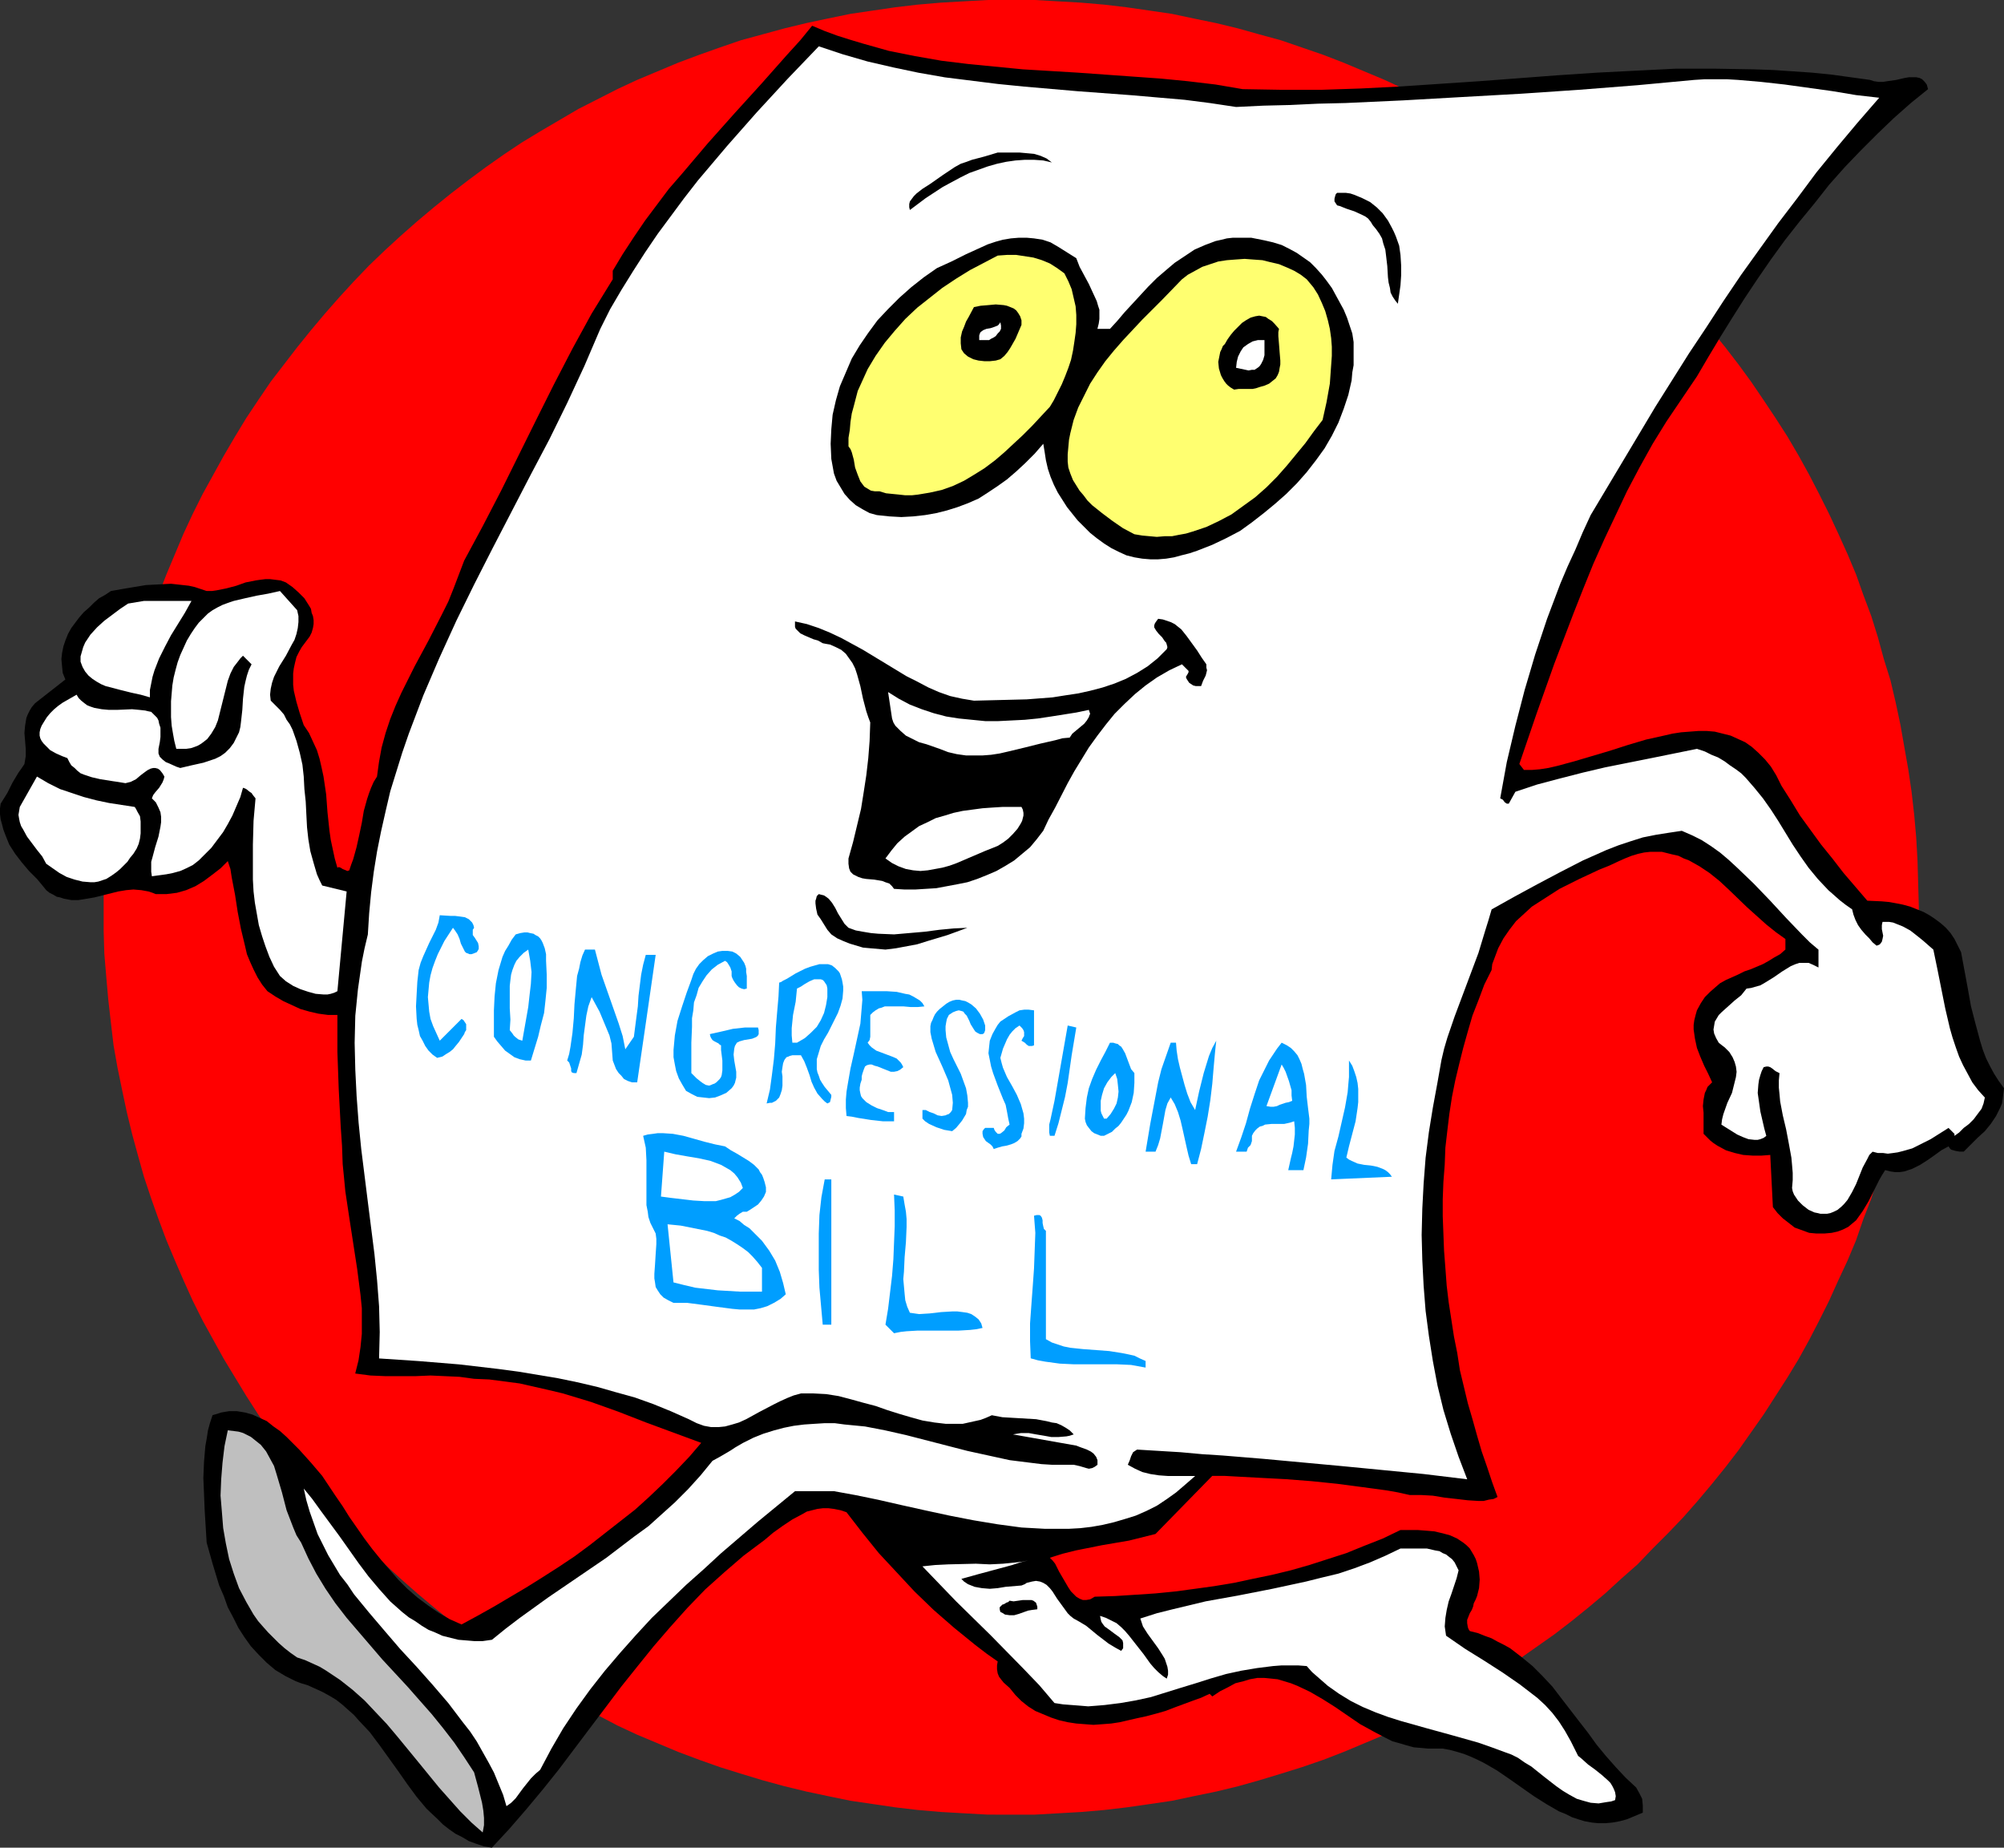
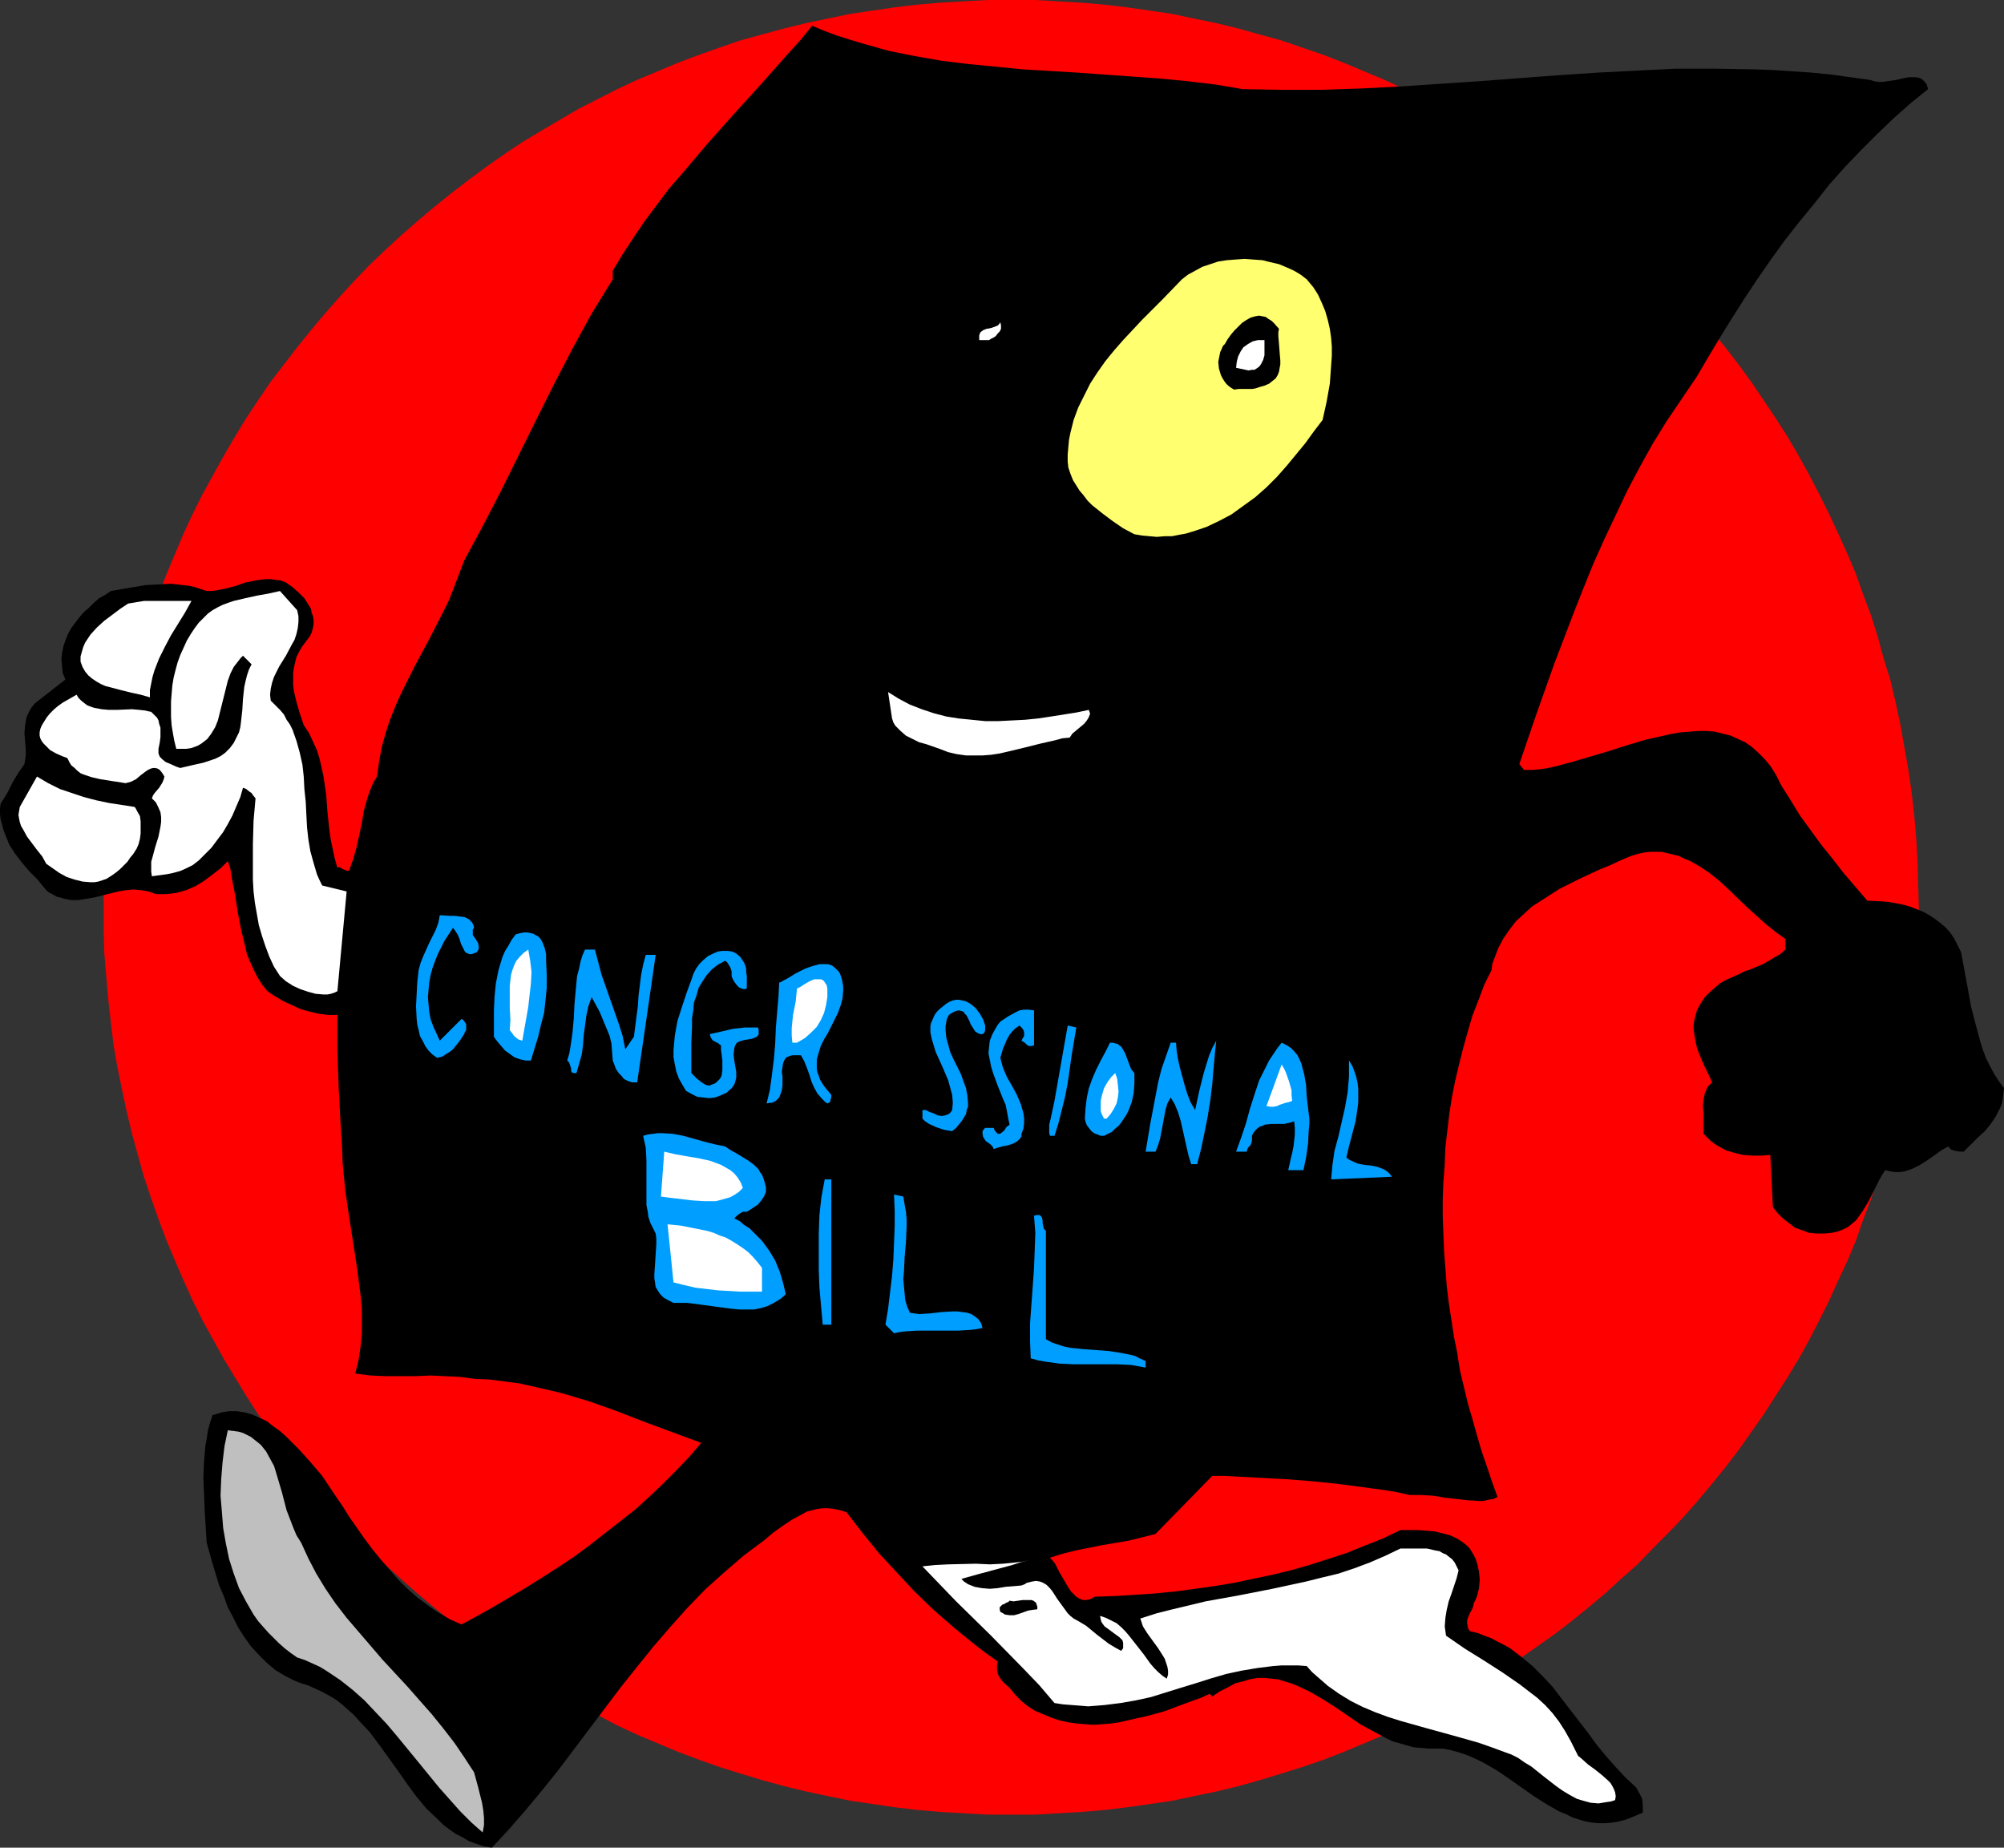
<svg xmlns="http://www.w3.org/2000/svg" xmlns:ns1="http://sodipodi.sourceforge.net/DTD/sodipodi-0.dtd" xmlns:ns2="http://www.inkscape.org/namespaces/inkscape" version="1.0" width="129.766mm" height="119.622mm" id="svg45" ns1:docname="Bill - Congressional.wmf">
  <rect width="100%" height="100%" fill="#333333" stroke="none" />
  <ns1:namedview id="namedview45" pagecolor="#ffffff" bordercolor="#000000" borderopacity="0.25" ns2:showpageshadow="2" ns2:pageopacity="0.0" ns2:pagecheckerboard="0" ns2:deskcolor="#d1d1d1" ns2:document-units="mm" />
  <defs id="defs1">
    <pattern id="WMFhbasepattern" patternUnits="userSpaceOnUse" width="6" height="6" x="0" y="0" />
  </defs>
  <path style="fill:#ff0000;fill-opacity:1;fill-rule:evenodd;stroke:none" d="m 247.409,444.036 h 5.818 l 5.656,-0.323 5.656,-0.323 5.656,-0.485 5.494,-0.646 5.656,-0.808 5.494,-0.808 5.333,-1.131 5.494,-1.131 5.333,-1.293 5.171,-1.454 5.333,-1.616 5.171,-1.616 5.171,-1.777 5.01,-1.939 5.01,-2.101 5.01,-2.101 4.848,-2.262 9.534,-5.009 4.686,-2.585 4.686,-2.747 4.525,-2.747 4.525,-3.07 4.363,-3.07 4.363,-3.07 4.202,-3.232 4.202,-3.393 4.04,-3.393 3.878,-3.555 4.04,-3.555 3.717,-3.878 3.717,-3.716 3.717,-3.878 3.555,-4.04 3.394,-4.04 3.394,-4.201 3.232,-4.201 3.07,-4.363 3.07,-4.363 2.909,-4.524 2.909,-4.524 2.747,-4.524 2.586,-4.686 2.424,-4.686 2.424,-4.848 2.262,-5.009 2.262,-4.848 2.101,-5.009 1.778,-5.171 1.939,-5.009 1.616,-5.332 1.454,-5.171 1.616,-5.332 1.293,-5.332 1.131,-5.332 0.97,-5.494 0.97,-5.494 0.808,-5.494 0.646,-5.655 0.485,-5.494 0.323,-5.817 0.162,-5.494 0.162,-5.817 -0.162,-5.817 -0.162,-5.655 -0.323,-5.655 -0.485,-5.494 -0.646,-5.655 -0.808,-5.494 -0.97,-5.494 -0.97,-5.494 -1.131,-5.332 -1.293,-5.494 -1.616,-5.171 -1.454,-5.332 -1.616,-5.171 -1.939,-5.171 -1.778,-5.009 -2.101,-5.009 -2.262,-5.009 -2.262,-4.848 -2.424,-4.848 -2.424,-4.686 -2.586,-4.686 -2.747,-4.686 -2.909,-4.524 -2.909,-4.363 -3.07,-4.524 -3.07,-4.201 -3.232,-4.201 -3.394,-4.201 -3.394,-4.04 -3.555,-4.04 -3.717,-3.878 -3.717,-3.878 -3.717,-3.716 -4.04,-3.555 -3.878,-3.555 -4.04,-3.393 -4.202,-3.393 -4.202,-3.232 -4.363,-3.232 -4.363,-3.07 -4.525,-2.909 -4.525,-2.747 -4.686,-2.747 -4.686,-2.747 -9.534,-4.848 -4.848,-2.262 -5.01,-2.101 -5.01,-2.101 -5.01,-1.939 -5.171,-1.777 -5.171,-1.777 -5.333,-1.454 -5.171,-1.454 -5.333,-1.293 -5.494,-1.131 -5.333,-1.131 -5.494,-0.808 L 275.689,1.777 270.195,1.131 264.539,0.646 258.883,0.323 253.227,0 h -5.818 -5.656 l -5.818,0.323 -5.656,0.323 -5.656,0.485 -5.494,0.646 -5.494,0.808 -5.494,0.808 -5.494,1.131 -5.333,1.131 -5.333,1.293 -5.333,1.454 -5.333,1.454 -5.171,1.777 -5.01,1.777 -5.171,1.939 -5.01,2.101 -5.01,2.101 -4.848,2.262 -9.534,4.848 -4.686,2.747 -4.686,2.747 -4.525,2.747 -4.363,2.909 -4.363,3.07 -4.363,3.232 -4.202,3.232 -4.202,3.393 -4.04,3.393 -4.04,3.555 -3.878,3.555 -3.878,3.716 -3.717,3.878 -3.555,3.878 -3.555,4.04 -3.394,4.04 -3.394,4.201 -3.232,4.201 -3.232,4.201 -3.07,4.524 -2.909,4.363 -2.747,4.524 -2.747,4.686 -2.586,4.686 -2.586,4.686 -2.424,4.848 -2.262,4.848 -2.101,5.009 -2.101,5.009 -1.939,5.009 -1.778,5.171 -1.778,5.171 -1.454,5.332 -1.454,5.171 -1.293,5.494 -1.131,5.332 -1.131,5.494 -0.97,5.494 -0.646,5.494 -0.646,5.655 -0.485,5.494 -0.485,5.655 -0.162,5.655 v 5.817 5.817 l 0.162,5.494 0.485,5.817 0.485,5.494 0.646,5.655 0.646,5.494 0.97,5.494 1.131,5.494 1.131,5.332 1.293,5.332 1.454,5.332 1.454,5.171 1.778,5.332 1.778,5.009 1.939,5.171 2.101,5.009 2.101,4.848 2.262,5.009 2.424,4.848 2.586,4.686 2.586,4.686 2.747,4.524 2.747,4.524 2.909,4.524 3.07,4.363 3.232,4.363 3.232,4.201 3.394,4.201 3.394,4.04 3.555,4.04 3.555,3.878 3.717,3.716 3.878,3.878 3.878,3.555 4.04,3.555 4.04,3.393 4.202,3.393 4.202,3.232 4.363,3.07 4.363,3.07 4.363,3.07 4.525,2.747 4.686,2.747 4.686,2.585 9.534,5.009 4.848,2.262 5.01,2.101 5.01,2.101 5.171,1.939 5.01,1.777 5.171,1.616 5.333,1.616 5.333,1.454 5.333,1.293 5.333,1.131 5.494,1.131 5.494,0.808 5.494,0.808 5.494,0.646 5.656,0.485 5.656,0.323 5.818,0.323 z" id="path1" />
  <path style="fill:#000000;fill-opacity:1;fill-rule:evenodd;stroke:none" d="m 304.131,21.814 9.534,0.162 h 9.696 l 9.696,-0.323 9.534,-0.485 19.392,-1.293 19.23,-1.454 9.696,-0.646 9.534,-0.485 9.696,-0.485 h 9.534 l 9.534,0.162 4.686,0.162 4.848,0.323 4.686,0.323 4.848,0.485 4.686,0.646 4.686,0.646 0.97,0.323 1.131,0.162 h 1.131 l 0.97,-0.162 2.262,-0.323 2.101,-0.485 0.97,-0.162 h 0.97 0.808 l 0.808,0.162 0.646,0.323 0.646,0.646 0.485,0.646 0.323,1.131 -4.202,3.393 -4.202,3.716 -4.04,3.878 -4.04,4.04 -3.878,4.04 -3.878,4.363 -3.555,4.524 -3.717,4.524 -3.555,4.524 -3.394,4.686 -3.232,4.686 -3.232,4.848 -3.07,4.848 -2.909,4.686 -2.909,4.848 -2.747,4.686 -3.717,5.494 -3.717,5.494 -3.394,5.494 -3.232,5.817 -3.07,5.817 -2.747,5.817 -2.747,5.817 -2.747,6.14 -2.424,5.979 -2.424,6.14 -4.686,12.28 -4.363,12.28 -4.202,12.28 1.131,1.454 h 1.939 l 1.939,-0.162 2.101,-0.323 2.101,-0.485 4.202,-1.131 4.363,-1.293 4.363,-1.293 4.525,-1.454 4.363,-1.293 4.363,-0.97 2.101,-0.485 2.101,-0.323 2.101,-0.162 2.101,-0.162 h 2.101 l 1.939,0.162 1.939,0.485 1.939,0.485 1.778,0.808 1.778,0.808 1.616,1.131 1.616,1.454 1.616,1.616 1.454,1.777 1.293,2.101 1.293,2.585 2.262,3.555 2.262,3.716 2.586,3.555 2.586,3.555 2.747,3.393 2.747,3.555 5.818,6.787 3.555,0.162 1.778,0.162 1.778,0.323 1.616,0.323 1.778,0.485 1.616,0.646 1.616,0.646 1.454,0.808 1.454,0.97 1.293,0.97 1.293,1.131 1.131,1.293 0.97,1.454 0.808,1.616 0.808,1.616 0.808,4.363 0.808,4.363 0.808,4.524 1.131,4.363 1.131,4.201 0.646,2.101 0.808,2.101 0.97,1.939 0.97,1.777 1.131,1.777 1.293,1.777 -0.162,1.293 -0.162,1.293 -0.162,1.131 -0.485,1.131 -0.485,0.97 -0.485,0.97 -1.293,1.939 -1.454,1.777 -1.778,1.616 -3.394,3.393 h -0.97 l -0.97,-0.162 -1.131,-0.323 -0.323,-0.323 -0.323,-0.485 -1.778,0.97 -1.778,1.293 -1.616,1.131 -1.778,1.131 -1.939,0.97 -0.97,0.323 -0.97,0.323 -1.131,0.162 h -1.131 l -1.131,-0.162 -1.293,-0.323 -0.808,1.293 -0.646,1.131 -1.293,2.585 -1.293,2.585 -1.454,2.424 -0.808,1.131 -0.808,1.131 -0.97,0.808 -0.97,0.808 -1.293,0.646 -1.293,0.485 -1.454,0.323 -1.778,0.162 h -1.939 l -1.778,-0.162 -1.778,-0.646 -1.778,-0.646 -1.454,-1.131 -1.454,-1.131 -1.293,-1.293 -1.131,-1.454 -0.646,-12.765 -2.101,0.162 h -2.262 l -2.262,-0.162 -2.101,-0.485 -2.101,-0.646 -2.101,-1.131 -0.97,-0.646 -0.808,-0.646 -0.808,-0.808 -0.808,-0.808 v -1.616 -1.777 -0.808 -0.97 l -0.162,-1.616 0.162,-1.616 0.323,-1.616 0.323,-0.646 0.323,-0.808 0.646,-0.646 0.485,-0.485 -0.97,-2.101 -0.485,-0.97 -0.485,-0.97 -0.97,-2.262 -0.808,-2.101 -0.485,-2.262 -0.162,-1.131 -0.162,-1.131 v -1.131 l 0.162,-1.131 0.323,-1.293 0.323,-1.131 0.97,-1.777 0.97,-1.454 1.293,-1.293 1.293,-1.131 1.131,-0.97 1.454,-0.808 2.909,-1.293 1.616,-0.808 1.454,-0.485 3.07,-1.293 1.454,-0.808 1.293,-0.808 1.454,-0.808 1.293,-1.131 v -2.585 l -2.262,-1.616 -2.424,-1.939 -4.686,-4.201 -4.525,-4.363 -2.262,-2.101 -2.424,-1.939 -2.424,-1.616 -2.586,-1.454 -1.293,-0.485 -1.293,-0.646 -1.454,-0.323 -1.293,-0.323 -1.293,-0.323 h -1.454 -1.454 l -1.454,0.162 -1.454,0.323 -1.616,0.485 -1.616,0.646 -1.454,0.646 -2.424,1.131 -2.424,0.97 -2.424,1.131 -2.424,1.131 -4.848,2.424 -2.262,1.454 -2.262,1.454 -2.262,1.454 -1.939,1.777 -1.939,1.777 -1.616,2.101 -1.454,2.101 -1.293,2.424 -0.97,2.585 -0.485,1.293 -0.162,1.454 -1.778,3.555 -1.454,3.878 -1.454,3.716 -1.131,3.878 -1.131,4.04 -0.97,3.878 -0.97,4.04 -0.808,4.04 -0.646,4.201 -0.485,4.04 -0.485,4.201 -0.162,4.201 -0.323,4.201 -0.162,4.201 v 4.201 l 0.162,4.201 0.162,4.201 0.323,4.201 0.323,4.363 0.485,4.04 0.646,4.201 0.646,4.201 0.808,4.04 0.646,4.201 0.97,4.04 0.97,4.04 1.131,3.878 1.131,4.04 1.131,3.878 1.293,3.716 1.293,3.878 1.293,3.555 -0.97,0.485 -1.131,0.162 -1.293,0.323 h -1.293 l -2.586,-0.162 -2.747,-0.323 -2.909,-0.323 -2.909,-0.485 -2.909,-0.162 h -2.747 l -2.909,-0.646 -2.747,-0.485 -5.979,-0.808 -6.141,-0.808 -6.302,-0.646 -6.302,-0.485 -6.141,-0.323 -5.979,-0.323 -2.909,-0.162 h -2.909 l -13.898,14.22 -3.232,0.808 -3.232,0.808 -6.626,1.131 -6.464,1.293 -3.232,0.808 -3.07,0.97 0.646,0.646 0.646,0.808 0.97,1.939 1.131,1.939 1.131,1.939 0.646,0.97 0.646,0.646 0.646,0.646 0.808,0.485 0.808,0.323 h 0.808 l 0.97,-0.162 1.131,-0.646 5.01,-0.162 5.01,-0.323 4.848,-0.323 4.848,-0.485 4.848,-0.646 4.686,-0.646 4.848,-0.808 4.525,-0.97 4.686,-0.97 4.686,-1.131 4.525,-1.293 4.525,-1.454 4.525,-1.454 4.363,-1.777 4.525,-1.777 4.363,-2.101 h 4.202 l 2.101,0.162 1.939,0.162 2.101,0.485 1.778,0.485 1.778,0.808 1.454,0.97 0.808,0.646 0.808,0.808 0.485,0.808 0.485,0.808 0.485,0.97 0.323,0.97 0.485,2.101 0.162,1.939 -0.162,2.101 -0.485,1.939 -0.323,0.808 -0.485,0.97 -0.162,0.808 -0.323,0.808 -0.485,0.808 -0.323,0.808 -0.323,0.808 v 0.808 l 0.162,0.97 0.162,0.485 0.323,0.485 1.939,0.485 1.616,0.646 1.778,0.646 1.454,0.808 1.616,0.808 1.454,0.808 2.747,2.101 2.747,2.262 2.424,2.424 2.424,2.585 2.101,2.747 4.363,5.655 2.262,2.909 2.101,2.909 2.262,2.747 2.424,2.747 2.424,2.585 2.586,2.424 0.808,1.454 0.646,1.293 0.162,1.616 v 0.808 0.97 l -1.939,0.808 -1.939,0.808 -1.778,0.485 -1.778,0.323 -1.778,0.162 h -1.616 l -1.616,-0.162 -1.778,-0.323 -1.616,-0.485 -1.454,-0.485 -1.616,-0.808 -1.616,-0.646 -3.07,-1.777 -3.07,-1.939 -5.979,-4.201 -3.07,-2.101 -3.07,-1.777 -1.616,-0.808 -1.778,-0.808 -1.616,-0.646 -1.616,-0.485 -1.778,-0.485 -1.778,-0.323 h -1.778 -1.778 l -1.778,-0.162 -1.778,-0.162 -1.778,-0.485 -1.616,-0.485 -1.778,-0.485 -1.616,-0.808 -3.07,-1.616 -3.232,-1.777 -3.07,-2.101 -3.07,-2.101 -3.07,-1.939 -3.07,-1.777 -3.07,-1.454 -1.616,-0.646 -1.616,-0.485 -1.616,-0.485 -1.616,-0.162 -1.616,-0.162 h -1.778 l -1.778,0.323 -1.616,0.485 -1.939,0.485 -1.778,0.97 -1.939,0.97 -1.939,1.293 -0.646,-0.646 -2.101,0.97 -2.262,0.808 -4.363,1.616 -2.101,0.808 -2.262,0.646 -2.424,0.646 -2.262,0.485 -2.101,0.485 -2.101,0.485 -2.101,0.323 -2.101,0.162 -2.262,0.162 -2.101,-0.162 -2.101,-0.162 -2.101,-0.323 -2.101,-0.485 -1.939,-0.646 -1.939,-0.808 -1.939,-0.808 -1.778,-1.131 -1.616,-1.293 -1.454,-1.454 -1.454,-1.777 -1.454,-1.293 -0.646,-0.808 -0.485,-0.646 -0.323,-0.808 -0.162,-0.97 v -0.97 l 0.162,-0.97 -2.747,-1.939 -2.747,-2.101 -5.171,-4.201 -5.01,-4.363 -4.686,-4.524 -4.363,-4.686 -4.363,-4.686 -4.04,-5.009 -3.878,-5.009 -1.454,-0.485 -1.616,-0.323 -1.293,-0.162 h -1.454 l -1.293,0.162 -1.293,0.323 -1.293,0.323 -1.131,0.646 -2.424,1.293 -2.424,1.616 -2.262,1.616 -2.101,1.777 -2.586,1.939 -2.586,1.939 -4.686,4.04 -4.686,4.201 -4.363,4.524 -4.202,4.686 -4.04,4.686 -4.04,5.009 -3.878,4.848 -15.352,20.36 -3.878,4.848 -4.04,4.848 -4.202,4.848 -4.202,4.524 -1.939,-0.323 -1.939,-0.646 -1.778,-0.646 -1.616,-0.97 -1.616,-0.808 -1.616,-1.131 -1.454,-1.131 -1.293,-1.293 -2.747,-2.585 -2.424,-2.909 -2.262,-3.07 -2.262,-3.232 -4.525,-6.302 -2.424,-3.232 -2.586,-2.747 -1.293,-1.454 -1.454,-1.293 -1.454,-1.293 -1.454,-1.131 -1.616,-0.97 -1.778,-0.97 -1.778,-0.808 -1.778,-0.808 -1.616,-0.485 -1.293,-0.485 -2.586,-1.293 -2.424,-1.454 -2.101,-1.777 -1.939,-1.939 -1.939,-2.101 -1.616,-2.262 -1.454,-2.262 -1.293,-2.585 -1.293,-2.424 -0.97,-2.747 -1.131,-2.585 -1.616,-5.332 -1.454,-5.171 -0.485,-7.918 -0.162,-4.04 -0.162,-3.878 0.162,-3.878 0.323,-3.878 0.323,-1.777 0.323,-2.101 0.485,-1.777 0.646,-1.939 1.131,-0.323 0.97,-0.323 1.939,-0.323 h 1.939 l 1.939,0.323 1.778,0.485 1.778,0.808 1.778,0.808 1.616,1.293 1.616,1.131 1.616,1.454 3.07,3.07 2.909,3.232 2.747,3.232 1.616,2.424 1.616,2.424 1.778,2.585 1.616,2.585 3.717,5.332 1.939,2.585 2.101,2.585 2.101,2.424 2.101,2.424 2.262,2.262 2.424,2.101 2.586,1.939 2.586,1.777 2.747,1.616 2.909,1.293 3.878,-2.101 4.04,-2.262 7.918,-4.686 3.878,-2.424 4.04,-2.585 3.878,-2.585 3.717,-2.747 3.717,-2.909 3.717,-2.909 3.717,-2.909 3.394,-3.07 3.394,-3.232 3.232,-3.232 3.232,-3.393 2.909,-3.393 -13.574,-5.009 -6.626,-2.585 -6.787,-2.424 -6.949,-2.101 -3.394,-0.808 -3.555,-0.808 -3.555,-0.808 -3.717,-0.485 -3.717,-0.485 -3.717,-0.162 -3.555,-0.485 -3.555,-0.162 -3.555,-0.162 -3.717,0.162 h -7.272 l -3.717,-0.162 -3.717,-0.485 0.808,-3.232 0.485,-3.232 0.323,-3.232 v -3.232 -3.07 l -0.323,-3.232 -0.808,-6.302 -0.97,-6.302 -0.97,-6.302 -0.97,-6.463 -0.323,-3.393 -0.323,-3.232 -0.162,-4.524 -0.323,-4.686 -0.485,-9.21 -0.162,-4.524 -0.162,-4.524 v -4.524 -4.524 h -2.262 l -2.424,-0.323 -2.101,-0.485 -2.262,-0.646 -2.101,-0.97 -2.101,-0.97 -1.939,-1.131 -1.939,-1.293 -1.293,-1.616 -1.131,-1.777 -0.97,-1.939 -0.808,-1.777 -0.808,-1.939 -0.485,-2.101 -0.97,-4.04 -0.808,-4.201 -0.646,-4.201 -0.808,-4.201 -0.323,-2.101 -0.646,-1.939 -1.778,1.777 -2.101,1.616 -1.939,1.454 -2.101,1.293 -2.262,0.97 -2.262,0.646 -1.293,0.162 -1.293,0.162 h -1.293 -1.293 l -0.808,-0.323 -0.97,-0.323 -1.778,-0.323 -1.939,-0.162 -1.778,0.162 -1.939,0.323 -1.939,0.485 -3.878,0.97 -1.939,0.323 -1.939,0.323 H 17.453 l -1.778,-0.323 -0.97,-0.323 -0.808,-0.162 -0.808,-0.485 -0.97,-0.485 -0.808,-0.646 -0.646,-0.808 -0.808,-0.97 -0.808,-0.97 -1.939,-1.939 -1.778,-2.101 -1.616,-2.101 -1.454,-2.262 L 1.293,204.244 0.808,202.951 0.485,201.658 0.162,200.527 0,199.235 v -1.454 l 0.162,-1.131 1.616,-2.585 1.293,-2.585 1.454,-2.424 0.808,-1.131 0.646,-0.97 0.323,-1.939 v -1.777 l -0.323,-3.878 0.162,-1.777 0.323,-1.939 0.323,-0.808 0.485,-0.97 0.485,-0.808 0.808,-0.97 7.434,-5.817 -0.646,-1.616 -0.162,-1.616 -0.162,-1.777 0.162,-1.454 0.323,-1.616 0.485,-1.454 0.646,-1.616 0.808,-1.454 0.97,-1.293 0.97,-1.293 1.131,-1.293 1.293,-1.131 1.131,-1.131 1.293,-1.131 1.454,-0.808 1.454,-0.97 2.747,-0.485 2.909,-0.485 2.909,-0.485 3.07,-0.162 3.07,-0.162 2.909,0.323 1.454,0.162 1.454,0.323 1.454,0.485 1.454,0.485 h 1.293 l 1.131,-0.162 2.424,-0.485 2.424,-0.646 2.262,-0.808 2.424,-0.485 1.131,-0.162 1.293,-0.162 h 1.131 l 1.293,0.162 1.293,0.162 1.293,0.485 1.616,1.131 1.454,1.293 1.454,1.454 1.131,1.777 0.485,0.808 0.162,0.97 0.323,0.808 0.162,0.97 v 0.97 l -0.162,0.97 -0.323,1.131 -0.485,0.97 -0.97,1.293 -0.97,1.293 -0.646,1.131 -0.646,1.293 -0.323,1.293 -0.323,1.454 -0.162,1.293 v 1.454 1.293 l 0.162,1.454 0.646,2.747 0.808,2.747 0.97,2.909 1.293,1.939 0.97,2.101 0.97,2.101 0.646,2.101 0.485,2.101 0.485,2.262 0.646,4.363 0.323,4.363 0.485,4.524 0.323,2.262 0.485,2.262 0.485,2.262 0.646,2.262 0.323,-0.162 0.485,0.162 0.485,0.323 0.808,0.323 0.323,0.162 0.485,-0.162 0.485,-1.454 0.485,-1.293 0.808,-2.909 0.646,-2.909 0.646,-3.07 0.485,-2.909 0.808,-2.909 0.485,-1.454 0.485,-1.293 0.646,-1.454 0.808,-1.293 0.485,-3.555 0.646,-3.555 0.97,-3.555 1.131,-3.393 1.293,-3.232 1.454,-3.232 3.232,-6.463 3.394,-6.302 3.232,-6.302 1.616,-3.232 1.293,-3.232 1.293,-3.393 1.293,-3.393 4.525,-8.402 4.525,-8.726 8.565,-17.29 4.363,-8.726 4.525,-8.726 4.686,-8.564 2.586,-4.201 2.586,-4.201 v -2.101 l 2.424,-4.04 2.747,-4.201 2.747,-4.04 2.909,-3.878 2.909,-3.878 3.232,-3.716 6.302,-7.433 6.626,-7.433 6.464,-7.11 6.302,-7.11 3.232,-3.555 2.909,-3.555 3.07,1.293 3.07,1.131 3.07,0.97 3.232,0.97 6.302,1.777 6.464,1.293 6.464,1.131 6.626,0.808 6.626,0.646 6.626,0.646 13.413,0.808 13.574,0.97 6.787,0.485 6.626,0.646 6.787,0.808 z" id="path2" />
-   <path style="fill:#ffffff;fill-opacity:1;fill-rule:evenodd;stroke:none" d="m 302.515,26.177 6.626,-0.323 6.626,-0.162 6.787,-0.323 6.787,-0.162 14.059,-0.646 14.221,-0.808 14.382,-0.808 14.382,-0.97 14.382,-1.131 13.898,-1.293 2.586,-0.162 h 2.586 2.747 l 2.747,0.162 5.656,0.485 5.818,0.646 11.635,1.616 5.818,0.97 5.656,0.646 -5.333,6.14 -5.01,5.979 -5.01,6.14 -4.686,6.302 -4.686,6.14 -4.525,6.302 -4.525,6.302 -4.363,6.463 -4.202,6.463 -4.202,6.302 -8.242,13.088 -7.918,13.25 -7.918,13.25 -1.939,4.201 -1.778,4.201 -1.939,4.201 -1.778,4.201 -3.232,8.564 -2.909,8.726 -2.586,8.726 -2.262,8.726 -2.101,8.887 -1.616,8.887 0.323,0.162 0.323,0.162 0.485,0.646 0.485,0.323 h 0.323 0.162 l 1.616,-2.909 5.333,-1.777 5.494,-1.454 5.656,-1.454 5.494,-1.293 11.312,-2.262 11.15,-2.262 1.939,0.646 1.616,0.808 1.616,0.646 1.616,0.97 1.293,0.97 1.454,0.97 1.293,0.97 1.131,1.131 2.101,2.424 2.101,2.585 1.939,2.747 1.778,2.747 1.778,2.909 1.778,2.909 1.939,2.909 1.939,2.747 2.262,2.747 2.586,2.747 1.293,1.131 1.454,1.293 1.454,1.131 1.616,1.131 0.323,1.293 0.485,1.293 0.646,1.293 0.808,1.131 0.97,1.131 0.97,0.97 0.808,0.97 0.97,0.808 0.485,-0.162 0.323,-0.162 0.485,-0.646 0.162,-0.646 0.162,-0.808 -0.323,-1.616 v -0.97 l 0.162,-0.808 h 0.808 0.808 l 0.97,0.162 0.808,0.323 1.616,0.646 1.778,0.97 1.454,1.131 1.616,1.293 1.293,1.131 1.293,1.131 0.97,4.686 1.939,9.695 1.131,4.848 0.646,2.262 0.808,2.424 0.808,2.262 0.97,2.101 1.131,2.101 1.131,2.101 1.454,1.939 1.616,1.777 -0.323,1.454 -0.485,1.293 -0.97,1.293 -0.97,1.293 -1.131,1.131 -1.293,0.97 -1.131,1.131 -1.131,0.808 v -0.162 -0.323 l -0.485,-0.485 -0.485,-0.485 -0.485,-0.485 -4.363,2.747 -2.262,1.131 -2.262,1.131 -2.262,0.646 -1.293,0.323 -1.131,0.162 -1.293,0.162 -1.131,-0.162 h -1.293 l -1.293,-0.323 -0.808,0.808 -0.485,0.97 -1.131,2.101 -1.616,4.04 -0.97,1.939 -1.131,1.939 -0.808,0.97 -0.646,0.646 -0.97,0.808 -0.97,0.485 -0.808,0.323 -0.808,0.162 h -0.808 -0.808 l -0.646,-0.162 -0.808,-0.162 -1.454,-0.646 -1.454,-1.131 -1.131,-1.131 -0.97,-1.454 -0.323,-0.808 -0.162,-0.808 0.162,-1.939 v -1.777 l -0.162,-1.939 -0.162,-1.777 -0.646,-3.555 -0.646,-3.393 -0.808,-3.393 -0.646,-3.393 -0.162,-1.777 -0.162,-1.616 v -1.777 l 0.162,-1.777 -0.97,-0.485 -0.808,-0.646 -0.485,-0.323 -0.485,-0.162 h -0.485 l -0.646,0.162 -0.485,0.97 -0.323,0.97 -0.323,1.131 -0.162,1.131 -0.162,2.101 0.323,2.262 0.323,2.262 0.485,2.101 0.485,2.101 0.485,1.777 -0.646,0.485 -0.808,0.323 -0.646,0.162 h -0.808 l -1.454,-0.162 -1.293,-0.485 -1.454,-0.646 -1.293,-0.808 -2.586,-1.616 0.162,-1.293 0.323,-1.293 0.97,-2.747 1.131,-2.424 0.646,-2.585 0.323,-1.293 0.162,-1.293 -0.162,-1.293 -0.323,-1.131 -0.485,-1.131 -0.808,-1.293 -1.131,-1.131 -0.646,-0.485 -0.808,-0.646 -0.646,-1.131 -0.485,-1.131 -0.162,-0.97 0.162,-0.97 0.162,-0.97 0.485,-0.808 0.485,-0.808 0.646,-0.646 1.616,-1.454 1.616,-1.454 1.616,-1.293 0.646,-0.808 0.646,-0.808 1.131,-0.162 1.131,-0.323 1.131,-0.323 1.131,-0.646 2.101,-1.293 2.101,-1.454 2.101,-1.293 1.131,-0.485 0.97,-0.323 h 1.131 1.131 l 1.131,0.485 1.293,0.646 v -4.363 l -2.101,-1.777 -1.939,-1.939 -3.878,-4.04 -3.878,-4.201 -4.04,-4.201 -4.04,-3.878 -2.101,-1.939 -2.101,-1.777 -2.262,-1.616 -2.262,-1.454 -2.262,-1.131 -2.586,-1.131 -3.232,0.485 -3.07,0.485 -3.232,0.646 -3.07,0.97 -2.909,0.97 -2.909,1.131 -2.909,1.293 -2.909,1.293 -5.656,2.909 -5.494,2.909 -5.656,3.07 -5.494,3.07 -0.808,2.747 -0.808,2.585 -1.616,5.332 -1.939,5.171 -1.939,5.171 -1.939,5.171 -1.778,5.171 -0.808,2.747 -0.646,2.747 -0.485,2.747 -0.485,2.747 -1.131,6.14 -0.97,5.979 -0.808,6.302 -0.485,6.302 -0.323,6.14 -0.162,6.463 0.162,6.14 0.323,6.302 0.485,6.14 0.808,6.14 0.97,6.14 1.131,5.979 1.454,5.979 1.778,5.817 1.939,5.655 2.101,5.494 -5.333,-0.646 -5.333,-0.646 -5.01,-0.485 -5.01,-0.485 -10.019,-0.97 -19.23,-1.777 -9.858,-0.808 -5.01,-0.323 -5.333,-0.485 -5.333,-0.323 -5.333,-0.323 -0.485,0.323 -0.485,0.323 -0.485,0.97 -0.323,0.97 -0.485,1.131 1.778,0.97 1.778,0.808 1.939,0.485 2.101,0.323 2.262,0.162 h 2.101 4.525 l -2.424,2.101 -2.262,1.939 -2.262,1.616 -2.424,1.616 -2.586,1.293 -2.586,1.131 -2.586,0.808 -2.747,0.808 -2.747,0.646 -2.747,0.485 -2.747,0.323 -2.909,0.162 h -2.747 -2.909 l -2.909,-0.162 -2.909,-0.162 -5.979,-0.808 -5.818,-0.97 -5.818,-1.131 -5.979,-1.293 -5.818,-1.293 -5.656,-1.293 -5.494,-1.131 -5.333,-0.97 h -9.534 l -9.05,7.433 -9.05,7.756 -4.202,3.878 -4.363,3.878 -4.202,4.04 -4.202,4.04 -3.878,4.201 -3.878,4.363 -3.717,4.363 -3.555,4.524 -3.394,4.686 -3.232,4.848 -2.909,5.009 -2.747,5.171 -1.131,0.97 -1.131,1.131 -1.939,2.424 -1.778,2.424 -1.131,1.131 -1.131,0.808 -0.808,-2.747 -1.131,-2.747 -1.131,-2.747 -1.293,-2.424 -1.454,-2.585 -1.454,-2.585 -1.616,-2.424 -1.778,-2.262 -3.555,-4.686 -3.878,-4.524 -3.878,-4.363 -4.04,-4.363 -3.878,-4.524 -3.717,-4.363 -3.717,-4.524 -1.616,-2.424 -1.778,-2.262 -1.454,-2.424 -1.454,-2.424 -1.293,-2.585 -1.293,-2.585 -0.97,-2.747 -0.97,-2.747 -0.808,-2.747 -0.646,-2.909 2.101,2.585 2.101,2.909 2.262,3.07 2.262,3.07 4.686,6.625 2.424,3.232 2.586,3.07 2.747,3.07 2.909,2.585 1.616,1.293 1.616,0.97 1.616,1.131 1.616,0.97 1.616,0.646 1.778,0.808 1.939,0.485 1.939,0.485 1.939,0.162 1.939,0.162 h 2.101 l 2.262,-0.323 3.394,-2.747 3.394,-2.585 6.949,-5.009 3.555,-2.424 3.555,-2.424 7.11,-4.848 3.394,-2.585 3.394,-2.585 3.555,-2.585 3.232,-2.909 3.232,-2.909 3.232,-3.232 3.07,-3.393 2.909,-3.555 1.778,-0.97 1.939,-1.131 0.808,-0.485 0.97,-0.646 1.939,-1.131 2.586,-1.293 2.424,-0.97 2.586,-0.808 2.424,-0.646 2.424,-0.485 2.586,-0.323 2.424,-0.162 2.586,-0.162 h 2.424 l 2.424,0.323 5.01,0.485 5.01,0.97 5.01,1.131 10.019,2.585 5.01,1.293 5.171,1.131 5.171,1.131 5.171,0.646 2.586,0.323 2.586,0.162 h 2.747 2.586 l 1.454,0.323 1.616,0.485 0.646,0.162 0.808,-0.162 0.646,-0.323 0.646,-0.485 v -0.646 -0.485 l -0.323,-0.808 -0.646,-0.808 -0.646,-0.485 -0.97,-0.485 -1.778,-0.646 -0.808,-0.323 -15.514,-2.747 0.97,-0.162 0.97,-0.162 h 1.939 l 1.778,0.323 1.939,0.323 1.778,0.323 h 1.778 l 1.939,-0.162 0.808,-0.162 0.97,-0.323 -0.97,-0.97 -0.97,-0.646 -1.131,-0.646 -1.131,-0.485 -1.131,-0.162 -1.293,-0.323 -2.586,-0.485 -2.747,-0.162 -2.747,-0.162 -2.747,-0.162 -2.586,-0.485 -1.454,0.646 -1.293,0.485 -1.454,0.323 -1.454,0.323 -1.454,0.323 h -1.293 -2.909 l -2.747,-0.323 -2.909,-0.485 -2.909,-0.808 -2.747,-0.808 -3.07,-0.97 -2.747,-0.97 -3.07,-0.808 -2.909,-0.808 -3.07,-0.808 -3.07,-0.485 -3.07,-0.162 h -3.07 l -1.778,0.485 -1.616,0.646 -1.778,0.808 -1.616,0.808 -3.394,1.777 -3.232,1.777 -1.778,0.808 -1.616,0.485 -1.778,0.485 -1.616,0.162 h -1.778 l -1.778,-0.323 -1.778,-0.646 -0.97,-0.485 -0.97,-0.485 -4.363,-1.939 -4.363,-1.777 -4.525,-1.616 -4.686,-1.293 -4.525,-1.293 -4.848,-1.131 -4.686,-0.97 -4.848,-0.808 -4.848,-0.808 -4.848,-0.646 -9.696,-1.131 -9.858,-0.808 -9.696,-0.646 0.162,-6.463 -0.162,-6.302 -0.485,-6.302 -0.646,-6.463 -1.616,-12.765 -1.616,-12.927 -0.646,-6.463 -0.485,-6.463 -0.323,-6.463 -0.162,-6.625 0.162,-6.625 0.323,-3.232 0.323,-3.232 0.485,-3.393 0.485,-3.393 0.646,-3.232 0.808,-3.393 0.323,-5.171 0.485,-5.171 0.646,-5.009 0.808,-5.009 0.97,-4.848 1.131,-5.009 1.131,-4.848 1.454,-4.686 1.454,-4.686 1.616,-4.686 3.555,-9.372 1.939,-4.524 1.939,-4.524 4.202,-9.21 4.363,-8.887 4.525,-8.887 9.211,-17.774 4.686,-8.887 4.363,-8.887 4.202,-9.049 3.878,-9.049 2.424,-4.848 2.747,-4.686 2.909,-4.686 2.909,-4.524 3.07,-4.524 3.232,-4.363 3.232,-4.363 3.394,-4.363 3.555,-4.201 3.555,-4.201 7.272,-8.241 7.595,-8.241 7.595,-7.918 5.818,1.939 6.141,1.777 6.302,1.454 6.141,1.293 6.464,1.131 6.464,0.808 6.464,0.808 6.464,0.646 13.09,1.131 13.09,0.97 13.09,1.131 6.302,0.808 z" id="path3" />
  <path style="fill:#000000;fill-opacity:1;fill-rule:evenodd;stroke:none" d="m 257.429,39.75 -2.101,-0.485 -2.262,-0.162 h -2.262 l -2.262,0.162 -2.262,0.323 -2.262,0.485 -2.262,0.646 -2.262,0.808 -2.262,0.808 -2.262,1.131 -2.101,1.131 -2.101,1.131 -4.202,2.747 -3.878,2.909 -0.162,-0.646 v -0.808 l 0.162,-0.646 0.485,-0.646 0.485,-0.646 0.646,-0.646 1.454,-1.131 1.778,-1.131 1.616,-1.131 1.616,-1.131 1.454,-0.97 1.454,-0.97 1.454,-0.808 1.454,-0.485 1.293,-0.485 3.07,-0.808 1.616,-0.485 1.616,-0.485 h 3.555 1.778 l 1.778,0.162 1.778,0.162 1.616,0.485 1.454,0.646 z" id="path4" />
  <path style="fill:#000000;fill-opacity:1;fill-rule:evenodd;stroke:none" d="m 340.652,55.747 0.485,0.97 0.485,1.131 0.808,2.262 0.323,2.262 0.162,2.585 v 2.424 l -0.162,2.424 -0.323,2.262 -0.323,2.262 -0.646,-0.808 -0.646,-0.97 -0.485,-0.97 -0.162,-1.131 -0.323,-1.293 -0.162,-1.293 -0.162,-2.747 -0.323,-2.747 -0.162,-1.293 -0.485,-1.454 -0.323,-1.293 -0.646,-1.131 -0.808,-1.131 -0.808,-0.97 -0.485,-0.808 -0.646,-0.808 -0.646,-0.485 -0.97,-0.485 -1.778,-0.808 -1.939,-0.646 -0.808,-0.323 -0.808,-0.323 -0.646,-0.162 -0.323,-0.485 -0.323,-0.485 v -0.646 l 0.162,-0.646 0.162,-0.485 0.323,-0.323 h 1.131 0.97 l 1.131,0.162 0.97,0.323 1.939,0.808 1.939,0.97 1.616,1.293 1.454,1.454 1.293,1.777 z" id="path5" />
  <path style="fill:#000000;fill-opacity:1;fill-rule:evenodd;stroke:none" d="m 263.408,63.18 0.808,2.101 1.131,2.101 1.131,2.101 0.97,2.101 0.97,2.101 0.323,1.131 0.323,0.97 v 1.131 1.131 l -0.162,1.131 -0.323,1.293 h 3.07 l 1.778,-1.939 1.778,-2.101 3.878,-4.201 1.939,-2.101 2.101,-2.101 2.262,-1.939 2.101,-1.777 2.424,-1.616 2.424,-1.616 2.586,-1.131 2.586,-0.97 1.454,-0.323 1.293,-0.323 1.454,-0.162 h 1.454 1.454 1.616 l 1.616,0.323 1.616,0.323 2.101,0.485 2.101,0.646 1.939,0.97 1.778,0.97 1.616,1.131 1.616,1.131 1.454,1.454 1.454,1.616 1.131,1.454 1.293,1.777 0.97,1.777 0.97,1.777 0.97,1.777 0.808,1.939 1.293,3.878 0.323,2.101 v 1.777 2.101 1.777 l -0.323,1.777 -0.162,1.939 -0.808,3.555 -1.131,3.393 -1.293,3.393 -1.616,3.232 -1.778,3.07 -2.101,2.909 -2.262,2.909 -2.424,2.747 -2.586,2.585 -2.747,2.424 -2.747,2.262 -2.909,2.262 -2.909,2.101 -3.394,1.777 -3.394,1.616 -3.717,1.454 -1.939,0.646 -1.939,0.485 -1.778,0.485 -1.939,0.323 -1.939,0.162 h -1.939 l -1.939,-0.162 -1.939,-0.323 -1.939,-0.485 -1.778,-0.808 -1.939,-0.97 -1.778,-1.131 -1.778,-1.293 -1.616,-1.293 -1.616,-1.616 -1.454,-1.454 -1.293,-1.616 -1.293,-1.616 -1.131,-1.777 -1.131,-1.777 -0.97,-1.939 -0.808,-1.939 -0.646,-1.939 -0.485,-2.101 -0.323,-2.101 -0.323,-1.939 -2.101,2.424 -2.262,2.262 -2.262,2.101 -2.262,1.939 -2.262,1.616 -2.424,1.616 -2.262,1.454 -2.586,1.131 -2.586,0.97 -2.586,0.808 -2.586,0.646 -2.747,0.485 -2.909,0.323 -2.909,0.162 -2.909,-0.162 -3.07,-0.323 -1.778,-0.485 -1.778,-0.97 -1.616,-0.97 -1.454,-1.293 -1.293,-1.454 -0.97,-1.616 -0.97,-1.616 -0.646,-1.777 -0.646,-3.555 -0.162,-3.716 0.162,-3.555 0.323,-3.555 0.808,-3.555 0.97,-3.393 1.454,-3.393 1.454,-3.393 1.939,-3.232 2.101,-3.07 2.262,-3.07 2.586,-2.747 2.747,-2.747 2.909,-2.585 3.07,-2.424 3.232,-2.262 3.555,-1.616 3.555,-1.777 3.555,-1.616 1.778,-0.808 1.939,-0.646 1.778,-0.485 1.939,-0.323 1.939,-0.162 h 1.939 l 1.778,0.162 2.101,0.323 1.939,0.646 1.939,1.131 z" id="path6" />
-   <path style="fill:#ffff70;fill-opacity:1;fill-rule:evenodd;stroke:none" d="m 260.499,66.896 0.97,1.939 0.808,1.939 0.485,2.101 0.485,2.101 0.162,2.101 v 2.262 l -0.162,2.101 -0.323,2.262 -0.323,2.101 -0.485,2.262 -0.646,1.939 -0.808,2.101 -0.808,1.939 -0.97,1.939 -0.97,1.939 -0.97,1.616 -4.363,4.686 -2.262,2.262 -2.262,2.101 -2.262,2.101 -2.262,1.939 -2.586,1.939 -2.586,1.616 -2.424,1.454 -2.747,1.293 -2.747,0.97 -2.909,0.646 -2.909,0.485 -1.454,0.162 h -1.616 l -1.454,-0.162 -1.616,-0.162 -1.616,-0.162 -1.616,-0.485 h -1.131 l -0.97,-0.162 -0.808,-0.485 -0.808,-0.485 -0.485,-0.646 -0.485,-0.646 -0.323,-0.808 -0.323,-0.808 -0.646,-1.777 -0.323,-1.939 -0.485,-1.777 -0.323,-0.808 -0.485,-0.646 v -2.101 l 0.323,-1.939 0.162,-1.939 0.323,-2.101 0.485,-1.777 0.97,-3.716 0.808,-1.777 0.808,-1.777 0.808,-1.777 1.939,-3.232 2.262,-3.232 2.424,-2.909 2.586,-2.909 2.909,-2.747 3.07,-2.424 3.07,-2.424 3.394,-2.262 3.394,-2.101 3.394,-1.777 3.394,-1.777 2.262,-0.162 h 2.262 l 2.101,0.323 2.101,0.323 2.101,0.646 1.939,0.808 1.778,1.131 z" id="path7" />
  <path style="fill:#ffff70;fill-opacity:1;fill-rule:evenodd;stroke:none" d="m 319.806,68.351 1.616,1.939 1.131,1.777 0.97,2.101 0.808,1.939 0.646,2.262 0.485,2.101 0.323,2.262 0.162,2.101 v 2.262 l -0.162,2.262 -0.323,4.524 -0.808,4.524 -0.97,4.363 -2.101,2.747 -2.101,2.909 -2.262,2.747 -2.262,2.747 -2.424,2.747 -2.586,2.585 -2.747,2.424 -2.909,2.101 -2.909,2.101 -3.07,1.616 -3.07,1.454 -3.394,1.131 -1.616,0.485 -1.778,0.323 -1.616,0.323 h -1.778 l -1.939,0.162 -1.778,-0.162 -1.778,-0.162 -1.939,-0.323 -2.747,-1.454 -2.586,-1.777 -2.586,-1.939 -2.424,-1.939 -1.131,-1.131 -0.97,-1.293 -0.97,-1.131 -0.808,-1.293 -0.808,-1.293 -0.646,-1.616 -0.485,-1.454 -0.162,-1.454 v -1.777 l 0.323,-3.555 0.323,-1.616 0.808,-3.232 1.131,-3.07 1.454,-2.909 1.454,-2.909 1.778,-2.747 1.939,-2.747 2.101,-2.585 2.262,-2.585 4.686,-5.009 4.848,-4.848 4.848,-5.009 1.454,-1.131 1.778,-0.97 1.778,-0.97 1.939,-0.646 1.939,-0.646 2.101,-0.323 2.101,-0.162 2.262,-0.162 2.101,0.162 2.262,0.162 1.939,0.485 2.101,0.485 1.939,0.808 1.778,0.808 1.616,0.97 z" id="path8" />
  <path style="fill:#000000;fill-opacity:1;fill-rule:evenodd;stroke:none" d="m 249.995,79.5 -0.97,2.262 -0.485,1.131 -0.646,1.131 -0.646,1.131 -0.646,0.97 -0.808,0.97 -0.97,0.808 -1.131,0.323 -1.454,0.162 h -1.293 l -1.454,-0.162 -1.293,-0.323 -1.293,-0.646 -0.97,-0.808 -0.323,-0.485 -0.323,-0.485 -0.162,-1.454 v -1.454 l 0.323,-1.454 0.485,-1.131 0.485,-1.293 0.646,-1.131 1.293,-2.424 1.616,-0.323 1.939,-0.162 1.778,-0.162 1.939,0.162 0.808,0.162 0.808,0.323 0.808,0.323 0.646,0.485 0.485,0.646 0.485,0.808 0.323,0.97 z" id="path9" />
  <path style="fill:#000000;fill-opacity:1;fill-rule:evenodd;stroke:none" d="m 313.019,80.469 -0.162,0.808 v 0.97 l 0.162,1.939 0.162,2.101 0.162,1.939 v 0.97 l -0.162,0.808 -0.162,0.97 -0.323,0.808 -0.485,0.808 -0.808,0.646 -0.808,0.646 -1.131,0.485 -1.131,0.323 -0.97,0.323 -0.808,0.162 h -0.808 -1.616 -0.97 l -1.131,0.162 -0.808,-0.485 -0.646,-0.485 -0.485,-0.485 -0.485,-0.646 -0.485,-0.808 -0.323,-0.646 -0.485,-1.616 -0.162,-1.616 0.323,-1.616 0.162,-0.808 0.323,-0.646 0.323,-0.808 0.485,-0.485 0.646,-1.131 0.808,-1.131 0.808,-0.97 0.97,-0.97 0.97,-0.97 0.97,-0.646 1.131,-0.646 1.131,-0.323 0.97,-0.162 0.808,0.162 0.808,0.162 0.646,0.485 0.808,0.485 0.646,0.646 z" id="path10" />
  <path style="fill:#ffffff;fill-opacity:1;fill-rule:evenodd;stroke:none" d="m 244.824,78.854 0.162,0.808 v 0.808 l -0.323,0.646 -0.485,0.485 -0.485,0.646 -0.485,0.323 -0.646,0.323 -0.485,0.323 h -2.424 v -0.646 -0.485 l 0.162,-0.485 0.162,-0.323 0.646,-0.485 0.808,-0.323 0.97,-0.162 0.97,-0.323 0.808,-0.323 0.323,-0.323 z" id="path11" />
  <path style="fill:#ffffff;fill-opacity:1;fill-rule:evenodd;stroke:none" d="m 309.464,83.216 v 1.293 1.131 1.293 l -0.323,1.131 -0.485,0.97 -0.323,0.485 -0.323,0.323 -0.485,0.323 -0.485,0.323 h -0.646 l -0.808,0.162 -3.07,-0.646 0.162,-1.454 0.323,-1.293 0.646,-1.293 0.646,-0.97 1.131,-0.808 1.131,-0.646 1.293,-0.323 z" id="path12" />
  <path style="fill:#ffffff;fill-opacity:1;fill-rule:evenodd;stroke:none" d="m 72.72,149.305 0.323,1.454 v 1.454 l -0.162,1.454 -0.323,1.454 -0.485,1.454 -0.646,1.131 -1.454,2.747 -1.616,2.585 -0.646,1.293 -0.646,1.293 -0.485,1.454 -0.323,1.454 -0.162,1.454 0.162,1.454 1.131,1.131 1.131,1.131 0.97,1.131 0.646,1.293 0.808,1.131 0.646,1.293 0.97,2.747 0.808,2.909 0.646,2.909 0.323,2.909 0.162,3.07 0.323,3.07 0.162,3.232 0.162,3.07 0.323,2.909 0.485,2.909 0.808,2.909 0.808,2.747 0.646,1.454 0.646,1.293 5.979,1.454 -2.262,24.399 -0.646,0.323 -0.97,0.323 -0.808,0.162 h -0.97 l -1.939,-0.162 -1.778,-0.485 -1.939,-0.646 -1.778,-0.808 -1.778,-1.131 -1.454,-1.293 -1.454,-2.262 -1.131,-2.424 -0.97,-2.585 -0.808,-2.424 -0.808,-2.747 -0.485,-2.747 -0.485,-2.747 -0.323,-2.747 -0.162,-2.909 v -2.909 -5.655 l 0.162,-5.817 0.485,-5.494 -0.646,-0.808 -0.323,-0.485 -0.485,-0.323 -0.808,-0.646 -0.323,-0.162 -0.485,-0.162 -0.646,2.262 -0.97,2.262 -0.97,2.262 -1.131,2.101 -1.131,1.939 -1.454,1.939 -1.454,1.939 -1.778,1.777 -1.293,1.293 -1.454,1.131 -1.616,0.808 -1.454,0.646 -1.778,0.485 -1.616,0.323 -3.555,0.485 -0.162,-1.131 v -1.293 -1.131 l 0.323,-1.131 0.646,-2.424 0.808,-2.585 0.485,-2.424 0.162,-1.131 V 199.881 l -0.162,-1.131 -0.485,-1.131 -0.646,-1.293 -0.97,-0.97 0.323,-0.808 0.485,-0.646 0.97,-1.131 0.808,-1.293 0.323,-0.808 0.162,-0.646 -0.485,-0.808 -0.646,-0.808 -0.485,-0.323 -0.646,-0.162 h -0.485 l -0.646,0.162 -0.646,0.323 -0.485,0.323 -1.293,0.97 -1.131,0.97 -0.646,0.323 -0.646,0.323 -0.646,0.162 -0.646,0.162 -1.939,-0.323 -1.131,-0.162 -0.97,-0.162 -2.101,-0.323 -2.101,-0.485 -1.939,-0.646 -0.808,-0.323 -0.808,-0.646 -0.646,-0.646 -0.808,-0.646 -0.485,-0.808 -0.485,-0.97 -1.293,-0.485 -1.454,-0.646 -1.454,-0.808 -1.131,-1.131 -0.485,-0.485 -0.485,-0.646 -0.323,-0.646 -0.162,-0.646 v -0.808 l 0.162,-0.808 0.323,-0.808 0.485,-0.808 0.808,-1.293 0.808,-0.97 0.97,-0.97 0.97,-0.808 1.131,-0.808 1.131,-0.646 2.262,-1.293 0.485,0.808 0.646,0.646 0.808,0.646 0.646,0.485 0.808,0.323 0.97,0.323 1.778,0.323 1.778,0.162 h 1.939 l 3.717,-0.162 1.778,0.162 1.454,0.162 0.646,0.162 0.808,0.162 0.485,0.485 0.485,0.485 0.485,0.485 0.323,0.646 0.162,0.808 0.323,0.97 v 0.97 1.293 l -0.162,1.293 -0.323,1.616 v 0.646 0.485 l 0.323,0.808 0.646,0.646 0.808,0.646 0.808,0.323 1.778,0.808 0.97,0.323 2.747,-0.646 2.909,-0.646 1.454,-0.485 1.454,-0.485 1.293,-0.646 1.131,-0.808 1.131,-1.131 0.97,-1.293 0.646,-1.293 0.646,-1.293 0.323,-1.293 0.162,-1.293 0.323,-2.909 0.162,-2.747 0.323,-2.909 0.323,-1.454 0.323,-1.293 0.485,-1.454 0.646,-1.293 -2.101,-2.101 -0.646,0.646 -0.485,0.646 -1.131,1.454 -0.808,1.616 -0.646,1.777 -1.939,7.756 -0.485,1.939 -0.646,1.616 -0.97,1.616 -0.97,1.293 -0.808,0.646 -0.646,0.485 -0.808,0.485 -0.808,0.323 -0.97,0.323 -1.131,0.162 H 44.44 43.147 l -0.485,-1.939 -0.323,-1.777 -0.323,-1.939 -0.162,-2.101 v -1.939 -1.939 l 0.162,-1.939 0.162,-1.939 0.323,-1.939 0.485,-1.939 0.485,-1.777 0.646,-1.777 0.808,-1.777 0.808,-1.777 0.97,-1.616 0.97,-1.454 0.97,-1.293 1.131,-1.131 1.131,-1.131 1.131,-0.808 1.131,-0.646 1.293,-0.646 1.293,-0.485 1.454,-0.485 2.747,-0.646 2.909,-0.646 2.747,-0.485 2.909,-0.646 z" id="path13" />
  <path style="fill:#ffffff;fill-opacity:1;fill-rule:evenodd;stroke:none" d="m 46.864,147.043 -1.616,2.909 -3.394,5.494 -1.454,2.747 -1.454,2.909 -1.131,2.909 -0.485,1.616 -0.323,1.616 -0.323,1.616 v 1.777 l -1.131,-0.323 -1.131,-0.323 -2.262,-0.485 -2.586,-0.646 -2.424,-0.646 -1.293,-0.323 -1.131,-0.485 -1.131,-0.646 -0.97,-0.646 -0.97,-0.808 -0.808,-0.97 -0.646,-1.131 -0.485,-1.293 v -1.293 l 0.323,-1.131 0.323,-1.131 0.485,-1.131 0.646,-0.97 0.646,-0.97 1.616,-1.777 1.778,-1.616 3.878,-2.909 1.939,-1.293 1.939,-0.323 1.939,-0.323 h 4.202 2.101 1.939 1.778 z" id="path14" />
  <path style="fill:#000000;fill-opacity:1;fill-rule:evenodd;stroke:none" d="m 295.243,162.555 v 0.808 l 0.162,0.646 -0.162,0.646 -0.162,0.646 -0.323,0.646 -0.323,0.646 -0.485,1.293 h -0.646 -0.646 l -0.646,-0.162 -0.485,-0.323 -0.485,-0.323 -0.323,-0.485 -0.323,-0.485 -0.162,-0.485 0.485,-0.808 0.162,-0.323 v -0.162 -0.162 l -1.616,-1.616 -3.07,1.454 -3.07,1.777 -2.747,1.939 -2.586,2.101 -2.586,2.424 -2.424,2.424 -2.101,2.585 -2.101,2.747 -2.101,2.909 -1.778,2.909 -1.778,2.909 -1.616,2.909 -3.07,5.979 -1.616,2.909 -1.293,2.747 -1.616,2.101 -1.616,1.939 -1.939,1.616 -1.939,1.616 -2.101,1.293 -2.262,1.293 -2.262,0.97 -2.424,0.97 -2.424,0.808 -2.424,0.485 -2.586,0.485 -2.586,0.485 -2.586,0.162 -2.586,0.162 h -2.586 l -2.586,-0.162 -0.485,-0.646 -0.646,-0.646 -0.97,-0.323 -0.808,-0.323 -1.939,-0.323 -1.939,-0.162 -0.97,-0.162 -0.97,-0.323 -0.646,-0.323 -0.646,-0.323 -0.646,-0.646 -0.323,-0.808 -0.162,-1.131 v -0.646 -0.646 l 1.131,-4.04 0.97,-4.04 0.97,-4.04 0.646,-4.04 0.646,-4.201 0.485,-4.201 0.323,-4.201 0.162,-4.524 -0.485,-1.293 -0.485,-1.454 -0.808,-3.07 -0.646,-3.07 -0.808,-2.909 -0.485,-1.454 -0.646,-1.293 -0.808,-1.131 -0.808,-1.131 -1.131,-0.97 -1.293,-0.646 -1.454,-0.646 -0.97,-0.162 -0.808,-0.162 -1.131,-0.646 -1.131,-0.323 -1.131,-0.485 -1.131,-0.485 -0.97,-0.485 -0.808,-0.808 -0.323,-0.323 -0.162,-0.485 v -0.646 -0.646 l 2.909,0.646 2.909,0.97 2.747,1.131 2.747,1.293 5.333,2.909 5.333,3.232 5.333,3.232 2.586,1.293 2.747,1.454 2.586,1.131 2.747,0.97 2.909,0.646 2.909,0.485 6.464,-0.162 6.464,-0.162 6.302,-0.485 3.07,-0.485 3.232,-0.485 2.909,-0.646 3.07,-0.808 2.909,-0.97 2.747,-1.131 2.747,-1.454 2.586,-1.616 2.424,-1.939 2.262,-2.262 0.162,-0.485 -0.162,-0.646 -0.162,-0.485 -0.323,-0.323 -0.646,-0.97 -0.808,-0.808 -0.646,-0.808 -0.485,-0.808 v -0.485 l 0.162,-0.485 0.323,-0.485 0.485,-0.646 1.131,0.162 0.97,0.323 0.97,0.323 0.97,0.485 0.808,0.646 0.808,0.646 1.293,1.616 1.293,1.777 1.293,1.777 1.131,1.777 z" id="path15" />
  <path style="fill:#ffffff;fill-opacity:1;fill-rule:evenodd;stroke:none" d="m 266.478,173.704 0.162,0.485 0.162,0.485 -0.162,0.323 -0.162,0.485 -0.485,0.808 -0.646,0.808 -0.97,0.808 -0.97,0.808 -0.97,0.808 -0.646,0.97 -1.778,0.162 -1.778,0.485 -3.555,0.808 -1.939,0.485 -1.939,0.485 -4.04,0.97 -2.101,0.485 -2.101,0.323 -2.101,0.162 h -2.101 -1.939 l -2.262,-0.323 -2.101,-0.485 -2.101,-0.808 -3.232,-1.131 -1.778,-0.485 -1.616,-0.808 -1.616,-0.808 -1.293,-1.131 -0.646,-0.646 -0.646,-0.646 -0.485,-0.808 -0.323,-0.97 -0.97,-6.463 2.586,1.616 2.747,1.454 2.909,1.131 2.909,0.97 3.07,0.808 3.07,0.485 3.232,0.323 3.232,0.323 h 3.232 l 3.232,-0.162 3.232,-0.162 3.232,-0.323 3.232,-0.485 3.07,-0.485 3.07,-0.485 z" id="path16" />
  <path style="fill:#ffffff;fill-opacity:1;fill-rule:evenodd;stroke:none" d="m 32.966,197.457 0.323,0.485 0.323,0.646 0.646,1.131 0.162,1.293 v 1.454 1.454 l -0.162,1.293 -0.323,1.293 -0.485,1.131 -0.808,1.293 -0.808,0.97 -0.646,0.97 -0.97,0.97 -0.808,0.808 -0.97,0.808 -1.131,0.808 -1.293,0.808 -0.97,0.323 -0.97,0.323 -0.97,0.162 h -0.97 l -1.939,-0.162 -1.939,-0.485 -1.939,-0.646 -1.778,-0.97 -1.616,-1.131 -1.616,-1.131 -0.97,-1.777 -1.293,-1.616 -2.424,-3.232 -0.97,-1.777 -0.485,-0.808 -0.323,-0.97 -0.162,-0.808 -0.162,-0.97 0.162,-0.97 0.162,-0.97 4.202,-7.433 2.747,1.616 2.909,1.454 2.909,0.97 2.909,0.97 3.07,0.808 3.07,0.646 z" id="path17" />
-   <path style="fill:#ffffff;fill-opacity:1;fill-rule:evenodd;stroke:none" d="m 249.995,197.457 0.323,0.646 0.162,0.808 v 0.646 l -0.162,0.646 -0.162,0.646 -0.323,0.646 -0.808,1.293 -1.131,1.293 -1.131,1.131 -1.293,0.97 -1.293,0.808 -3.232,1.293 -3.394,1.454 -3.394,1.454 -1.778,0.646 -1.778,0.485 -1.778,0.323 -1.778,0.323 -1.778,0.162 -1.778,-0.162 -1.778,-0.323 -1.778,-0.646 -1.616,-0.808 -1.616,-1.131 1.454,-1.939 1.454,-1.777 1.778,-1.616 1.778,-1.293 1.778,-1.293 2.101,-0.97 1.939,-0.97 2.262,-0.646 2.101,-0.646 2.262,-0.485 2.424,-0.323 2.424,-0.323 2.262,-0.162 2.586,-0.162 z" id="path18" />
  <path style="fill:#000000;fill-opacity:1;fill-rule:evenodd;stroke:none" d="m 207.656,227.027 1.778,0.646 1.778,0.323 1.939,0.323 1.778,0.162 3.878,0.162 3.717,-0.323 3.717,-0.323 3.717,-0.485 3.394,-0.323 3.394,-0.162 -4.848,1.777 -4.848,1.454 -2.586,0.808 -2.586,0.485 -2.586,0.485 -2.586,0.323 -3.717,-0.323 -1.778,-0.162 -1.616,-0.485 -1.616,-0.485 -1.616,-0.646 -1.454,-0.646 -1.454,-0.97 -0.97,-1.131 -0.808,-1.293 -0.808,-1.293 -0.808,-1.131 -0.323,-1.454 -0.162,-1.293 v -0.646 l 0.162,-0.485 0.162,-0.646 0.485,-0.485 0.646,0.162 0.646,0.162 0.485,0.323 0.646,0.485 0.808,0.97 0.808,1.293 0.646,1.293 0.808,1.293 0.808,1.293 z" id="path19" />
  <path style="fill:#009eff;fill-opacity:1;fill-rule:evenodd;stroke:none" d="m 116.029,227.027 -0.323,0.485 v 0.485 0.323 0.485 l 0.485,0.646 0.808,1.293 0.162,0.808 v 0.323 0.323 l -0.162,0.323 -0.323,0.485 -0.808,0.323 -0.485,0.162 h -0.485 l -0.323,-0.162 -0.485,-0.162 -0.323,-0.323 -0.485,-0.97 -0.485,-0.97 -0.323,-1.131 -0.485,-1.131 -0.646,-0.97 -0.485,-0.646 -2.101,3.232 -0.808,1.616 -0.808,1.616 -0.646,1.616 -0.646,1.777 -0.485,1.777 -0.323,1.777 -0.162,1.777 -0.162,1.777 0.162,1.777 0.162,1.777 0.323,1.777 0.646,1.777 0.808,1.777 0.808,1.777 5.333,-5.332 0.485,0.323 0.323,0.485 0.323,0.485 v 0.485 0.485 0.485 l -0.323,0.485 -0.162,0.485 -1.293,1.939 -0.808,0.97 -0.646,0.808 -0.808,0.646 -0.808,0.485 -0.97,0.646 -1.293,0.323 -1.131,-0.808 -0.97,-0.97 -0.808,-1.131 -0.646,-1.293 -0.646,-1.131 -0.323,-1.454 -0.323,-1.293 -0.162,-1.454 -0.162,-3.07 0.162,-3.07 0.162,-2.909 0.323,-2.909 0.485,-1.777 0.646,-1.616 1.454,-3.232 1.616,-3.232 0.646,-1.777 0.323,-1.777 2.586,0.162 h 1.131 l 1.293,0.162 1.131,0.162 0.97,0.485 0.808,0.808 0.323,0.646 z" id="path20" />
  <path style="fill:#009eff;fill-opacity:1;fill-rule:evenodd;stroke:none" d="m 133.643,235.107 0.162,3.393 v 3.232 l -0.323,3.232 -0.323,2.909 -0.808,3.07 -0.646,2.747 -1.778,5.817 h -1.293 l -1.454,-0.323 -1.293,-0.485 -1.131,-0.808 -1.131,-0.808 -0.97,-1.131 -0.97,-1.131 -0.808,-1.131 v -3.232 -3.232 l 0.162,-3.393 0.323,-3.232 0.646,-3.232 0.485,-1.616 0.485,-1.616 0.646,-1.454 0.808,-1.293 0.808,-1.454 0.97,-1.293 1.131,-0.323 0.97,-0.162 h 0.808 l 0.646,0.162 0.808,0.162 0.485,0.323 0.646,0.323 0.485,0.485 0.323,0.485 0.323,0.646 0.485,1.293 0.323,1.454 z" id="path21" />
  <path style="fill:#ffffff;fill-opacity:1;fill-rule:evenodd;stroke:none" d="m 129.28,232.36 0.485,2.747 0.323,2.747 -0.162,2.909 -0.323,2.747 -0.323,2.909 -0.485,2.747 -0.97,5.494 -0.485,-0.162 -0.485,-0.162 -0.808,-0.646 -0.323,-0.323 -0.323,-0.485 -0.646,-0.808 0.162,-2.585 -0.162,-2.747 v -2.747 -2.747 l 0.162,-1.454 0.162,-1.293 0.323,-1.131 0.485,-1.293 0.485,-0.97 0.808,-0.97 0.97,-0.97 z" id="path22" />
  <path style="fill:#009eff;fill-opacity:1;fill-rule:evenodd;stroke:none" d="m 145.601,232.36 0.808,3.07 0.808,3.07 2.101,5.979 2.101,5.979 0.97,3.07 0.646,3.232 2.101,-3.07 0.646,-5.009 0.323,-2.424 0.162,-2.585 0.646,-5.171 0.485,-2.424 0.646,-2.424 h 2.424 l -2.262,15.674 -1.131,7.756 -1.131,7.756 h -1.293 l -0.97,-0.323 -0.97,-0.485 -0.646,-0.808 -0.646,-0.646 -0.646,-0.97 -0.808,-2.101 -0.162,-2.101 -0.162,-2.101 -0.485,-1.939 -0.808,-1.939 -0.808,-1.939 -0.808,-1.939 -1.939,-3.555 -0.808,2.262 -0.485,2.262 -0.323,2.424 -0.323,2.424 -0.162,2.262 -0.323,2.424 -0.646,2.262 -0.646,2.262 h -0.646 l -0.485,-0.162 -0.162,-0.323 V 261.445 l -0.162,-0.485 -0.162,-0.485 -0.162,-0.485 -0.485,-0.485 0.485,-1.616 0.323,-1.777 0.485,-3.393 0.323,-3.555 0.162,-3.393 0.323,-3.555 0.323,-3.393 0.485,-1.777 0.323,-1.616 0.485,-1.616 0.646,-1.454 z" id="path23" />
  <path style="fill:#009eff;fill-opacity:1;fill-rule:evenodd;stroke:none" d="m 182.769,239.793 v 2.101 l -0.646,0.162 -0.646,-0.162 -0.646,-0.323 -0.485,-0.485 -0.485,-0.646 -0.323,-0.485 -0.323,-0.646 -0.162,-0.485 v -1.131 l -0.323,-0.97 -0.485,-0.808 -0.323,-0.485 -0.485,-0.323 -1.778,0.97 -1.454,1.131 -1.293,1.454 -0.97,1.454 -0.97,1.616 -0.485,1.777 -0.646,1.777 -0.162,1.939 -0.323,1.939 v 2.101 l -0.162,3.878 v 3.878 1.939 1.616 l 0.646,0.646 0.646,0.646 0.808,0.646 0.646,0.485 0.808,0.485 0.808,0.162 0.485,-0.162 0.323,-0.162 0.485,-0.162 0.485,-0.323 0.485,-0.485 0.323,-0.323 0.323,-0.485 0.162,-0.485 0.162,-1.131 v -1.131 -1.293 l -0.162,-1.293 -0.162,-1.293 v -1.131 l -0.323,-0.162 -0.323,-0.323 -0.97,-0.485 -0.485,-0.323 -0.323,-0.485 -0.162,-0.323 -0.162,-0.646 2.909,-0.646 2.747,-0.646 1.454,-0.162 1.454,-0.162 h 1.616 1.616 l 0.162,0.646 v 0.485 0.485 l -0.162,0.323 -0.323,0.323 -0.323,0.162 -0.808,0.323 -0.97,0.162 -0.97,0.162 -1.131,0.323 -0.646,0.323 -0.485,0.808 -0.162,0.646 -0.162,1.454 0.162,1.454 0.485,2.747 v 1.454 l -0.162,0.646 -0.162,0.646 -0.323,0.646 -0.485,0.646 -1.293,1.131 -1.454,0.646 -1.293,0.485 -1.454,0.162 -1.454,-0.162 -1.454,-0.162 -1.293,-0.646 -1.454,-0.808 -0.97,-1.616 -0.808,-1.454 -0.646,-1.777 -0.323,-1.616 -0.323,-1.777 v -1.777 l 0.162,-1.777 0.162,-1.777 0.646,-3.555 1.131,-3.555 1.131,-3.393 1.131,-3.07 0.485,-1.454 0.646,-1.293 0.808,-1.131 0.97,-0.97 1.131,-0.97 1.293,-0.646 1.131,-0.485 1.131,-0.162 h 1.293 l 1.131,0.162 0.97,0.485 0.97,0.808 0.646,0.97 0.323,0.485 0.323,0.808 0.162,0.646 v 0.808 l 0.162,0.97 z" id="path24" />
  <path style="fill:#009eff;fill-opacity:1;fill-rule:evenodd;stroke:none" d="m 206.201,240.439 0.162,0.97 v 0.97 l -0.162,1.939 -0.485,1.777 -0.646,1.777 -0.808,1.616 -1.616,3.232 -0.97,1.616 -0.808,1.616 -0.485,1.616 -0.485,1.616 v 1.616 0.808 l 0.162,0.808 0.323,0.808 0.323,0.97 0.485,0.808 0.646,0.97 0.808,0.97 0.808,0.97 v 0.485 l -0.162,0.646 -0.162,0.646 -0.323,0.162 -0.323,0.162 -0.646,-0.485 -0.646,-0.646 -1.131,-1.293 -0.808,-1.454 -0.646,-1.454 -0.485,-1.616 -0.646,-1.777 -0.646,-1.616 -0.808,-1.454 h -0.808 -0.646 -0.646 l -0.646,0.162 -0.323,0.162 -0.485,0.162 -0.485,0.646 -0.323,0.808 -0.162,0.97 -0.162,1.131 0.162,1.131 v 2.262 l -0.162,1.131 -0.323,0.97 -0.323,0.808 -0.808,0.808 -0.323,0.162 -0.646,0.323 h -0.485 l -0.808,0.162 0.808,-3.393 0.485,-3.555 0.485,-3.878 0.323,-3.878 0.162,-3.878 0.323,-3.878 0.323,-3.716 0.162,-3.393 0.485,-0.162 0.485,-0.323 0.97,-0.485 2.101,-1.293 2.262,-1.131 1.293,-0.485 1.131,-0.323 1.131,-0.323 h 1.131 0.97 l 0.97,0.323 0.808,0.646 0.808,0.808 0.323,0.485 0.485,1.454 z" id="path25" />
  <path style="fill:#ffffff;fill-opacity:1;fill-rule:evenodd;stroke:none" d="m 202.485,241.893 v 2.101 l -0.323,1.939 -0.485,1.939 -0.808,1.777 -0.97,1.616 -1.454,1.454 -1.454,1.293 -1.939,1.131 h -1.131 l -0.162,-1.777 v -1.777 l 0.162,-1.616 0.162,-1.616 0.646,-3.232 0.323,-3.232 0.97,-0.485 0.97,-0.646 1.131,-0.646 1.131,-0.485 h 0.646 0.485 0.485 l 0.485,0.162 0.323,0.323 0.323,0.485 0.323,0.485 z" id="path26" />
-   <path style="fill:#009eff;fill-opacity:1;fill-rule:evenodd;stroke:none" d="m 226.24,246.256 -1.616,0.162 h -1.778 l -1.778,-0.162 h -1.939 -1.778 -0.808 l -0.808,0.323 -0.646,0.162 -0.808,0.485 -0.646,0.485 -0.646,0.646 v 0.808 0.646 0.97 0.97 0.808 1.131 l -0.162,0.808 -0.485,0.646 0.485,0.646 0.485,0.485 1.131,0.808 2.586,0.97 1.293,0.485 1.131,0.485 0.485,0.485 0.485,0.485 0.323,0.485 0.323,0.646 -0.808,0.646 -0.646,0.323 -0.808,0.162 h -0.808 l -0.808,-0.323 -0.808,-0.323 -1.616,-0.646 -0.646,-0.162 -0.808,-0.323 h -0.485 l -0.646,0.162 -0.485,0.323 -0.323,0.808 -0.162,0.485 -0.162,0.485 -0.162,0.646 v 0.808 l -0.323,0.97 -0.162,0.97 v 0.646 l 0.162,0.808 0.162,0.646 0.323,0.485 0.485,0.485 0.485,0.485 1.293,0.808 1.293,0.646 1.454,0.485 1.293,0.485 h 1.454 v 2.262 h -1.293 -1.454 l -1.454,-0.162 -1.454,-0.162 -3.07,-0.485 -1.616,-0.323 -1.293,-0.162 -0.162,-1.939 v -2.101 l 0.162,-1.939 0.323,-1.939 0.646,-3.716 0.808,-3.555 0.808,-3.716 0.808,-3.716 0.162,-1.939 0.162,-1.939 0.162,-1.939 -0.162,-2.101 h 1.939 4.202 l 2.424,0.162 2.101,0.485 0.97,0.162 0.97,0.485 0.808,0.485 0.808,0.485 0.646,0.646 z" id="path27" />
  <path style="fill:#009eff;fill-opacity:1;fill-rule:evenodd;stroke:none" d="m 241.107,250.942 v 0.485 0.646 l -0.162,0.485 -0.162,0.323 -0.323,0.162 h -0.646 l -0.646,-0.323 -0.485,-0.323 -0.323,-0.485 -0.808,-1.293 -0.323,-0.808 -0.323,-0.646 -0.323,-0.646 -0.485,-0.485 -0.323,-0.485 -0.485,-0.162 -0.646,-0.162 -0.646,0.162 -0.808,0.323 -0.485,0.323 -0.485,0.323 -0.485,0.97 -0.162,0.808 -0.162,0.97 v 0.97 l 0.162,1.777 0.485,1.777 0.485,1.777 0.808,1.777 1.778,3.555 0.646,1.777 0.646,1.777 0.323,1.777 0.162,1.777 v 0.97 l -0.323,0.808 -0.162,0.97 -0.485,0.808 -0.485,0.808 -0.646,0.808 -0.808,0.97 -0.97,0.808 -1.939,-0.323 -1.939,-0.646 -1.778,-0.808 -0.97,-0.646 -0.646,-0.646 v -2.101 h 0.808 l 0.97,0.485 0.97,0.323 0.97,0.485 0.97,0.162 0.97,-0.162 0.323,-0.162 0.485,-0.162 0.485,-0.485 0.323,-0.485 0.162,-1.777 -0.162,-1.939 -0.485,-1.777 -0.485,-1.777 -1.454,-3.393 -1.616,-3.555 -0.485,-1.616 -0.485,-1.616 -0.323,-1.616 v -1.454 l 0.162,-0.808 0.323,-0.646 0.323,-0.808 0.323,-0.646 0.485,-0.646 0.646,-0.646 0.808,-0.646 0.808,-0.646 0.808,-0.485 0.808,-0.323 0.808,-0.162 h 0.808 l 0.646,0.162 0.808,0.162 0.646,0.323 0.808,0.485 1.131,0.97 0.97,1.293 0.808,1.454 z" id="path28" />
  <path style="fill:#009eff;fill-opacity:1;fill-rule:evenodd;stroke:none" d="m 253.065,255.79 -0.485,0.162 h -0.485 -0.323 l -0.485,-0.323 -0.485,-0.485 -0.808,-0.485 0.323,-0.646 0.323,-0.485 v -0.485 -0.485 l -0.162,-0.485 -0.323,-0.485 -0.323,-0.323 -0.323,-0.323 -0.97,0.646 -0.808,0.808 -0.646,0.808 -0.646,1.131 -0.97,2.262 -0.646,2.262 0.323,1.293 0.323,1.131 0.97,2.262 1.293,2.262 1.131,2.101 0.97,2.262 0.323,1.131 0.323,1.131 0.162,1.293 v 1.131 l -0.162,1.293 -0.485,1.293 v 0.646 l -0.323,0.485 -0.646,0.646 -0.808,0.485 -0.808,0.323 -1.131,0.323 -0.97,0.162 -1.131,0.323 -0.97,0.323 -0.323,-0.646 -0.485,-0.485 -1.131,-0.808 -0.323,-0.485 -0.323,-0.485 -0.162,-0.808 v -0.646 l 0.323,-0.485 0.323,-0.323 h 0.323 0.808 0.323 0.646 l 0.162,0.485 0.323,0.485 0.323,0.323 0.162,0.162 h 0.485 l 0.323,-0.162 0.808,-0.646 0.485,-0.808 0.808,-0.646 -0.323,-1.454 -0.323,-1.777 -0.323,-1.616 -0.646,-1.454 -1.293,-3.232 -1.131,-3.07 -0.485,-1.616 -0.323,-1.616 -0.323,-1.616 0.162,-1.616 0.162,-1.454 0.646,-1.616 0.808,-1.454 0.485,-0.808 0.646,-0.808 1.939,-1.293 1.778,-0.97 0.97,-0.485 1.131,-0.162 h 1.131 l 1.293,0.162 z" id="path29" />
  <path style="fill:#009eff;fill-opacity:1;fill-rule:evenodd;stroke:none" d="m 263.408,251.427 -1.131,6.787 -0.97,6.787 -0.646,3.393 -0.808,3.232 -0.808,3.232 -0.97,3.07 h -1.131 l -0.162,-0.808 v -0.97 -0.97 l 0.323,-1.293 0.485,-2.262 0.485,-2.262 3.232,-18.421 z" id="path30" />
  <path style="fill:#009eff;fill-opacity:1;fill-rule:evenodd;stroke:none" d="m 292.98,284.875 h -1.454 l -0.646,-2.101 -0.485,-2.101 -0.97,-4.363 -0.485,-2.101 -0.646,-2.101 -0.808,-1.939 -0.97,-1.616 -0.808,1.454 -0.485,1.616 -0.323,1.777 -0.323,1.777 -0.646,3.393 -0.485,1.616 -0.646,1.616 h -2.424 l 1.131,-6.787 1.293,-6.787 0.646,-3.393 0.808,-3.232 1.131,-3.232 1.131,-3.232 h 1.293 l 0.162,1.939 0.323,2.101 0.485,2.101 1.131,4.201 0.646,2.101 0.808,2.101 1.131,1.939 0.97,-4.524 1.131,-4.524 0.646,-2.101 0.646,-2.101 0.808,-1.939 0.97,-1.777 -0.162,1.454 -0.162,1.616 -0.323,3.555 -0.323,3.878 -0.485,4.04 -0.646,4.04 -0.808,4.04 -0.808,3.878 z" id="path31" />
  <path style="fill:#009eff;fill-opacity:1;fill-rule:evenodd;stroke:none" d="m 277.628,262.576 v 2.424 l -0.162,2.424 -0.485,2.262 -0.808,2.101 -0.485,0.97 -0.646,0.97 -0.646,0.97 -0.646,0.808 -0.808,0.646 -0.808,0.808 -0.97,0.485 -0.97,0.485 h -0.808 l -0.808,-0.323 -0.808,-0.323 -0.646,-0.485 -0.646,-0.808 -0.485,-0.646 -0.323,-0.808 -0.162,-0.808 0.162,-2.585 0.323,-2.585 0.485,-2.262 0.808,-2.262 0.97,-2.262 1.131,-2.262 1.131,-2.101 1.131,-2.262 h 0.808 l 0.485,0.162 0.646,0.162 0.323,0.323 0.485,0.323 0.323,0.485 0.646,1.131 0.97,2.585 0.485,1.293 z" id="path32" />
  <path style="fill:#009eff;fill-opacity:1;fill-rule:evenodd;stroke:none" d="m 320.452,273.725 v 1.293 l -0.162,1.616 -0.162,3.232 -0.485,3.393 -0.646,3.07 h -3.717 l 0.646,-2.909 0.323,-1.293 0.323,-1.616 0.162,-1.454 0.162,-1.454 v -1.616 l -0.162,-1.616 -0.485,0.162 -0.485,0.162 -1.454,0.323 h -1.616 -1.454 l -1.616,0.162 -0.646,0.323 -0.646,0.162 -0.646,0.485 -0.485,0.485 -0.485,0.646 -0.323,0.646 v 0.808 0.485 l -0.162,0.485 -0.162,0.485 -0.646,0.646 -0.162,0.485 -0.162,0.485 h -2.586 l 1.293,-3.555 1.131,-3.393 0.97,-3.555 1.131,-3.555 1.131,-3.393 1.616,-3.232 0.808,-1.616 0.97,-1.454 0.97,-1.454 1.131,-1.454 1.293,0.646 0.97,0.646 0.808,0.808 0.808,0.97 0.485,0.97 0.485,1.131 0.323,1.293 0.323,1.131 0.485,2.747 0.162,2.909 0.323,2.747 z" id="path33" />
  <path style="fill:#009eff;fill-opacity:1;fill-rule:evenodd;stroke:none" d="m 329.502,283.259 0.646,0.485 0.646,0.323 1.454,0.646 1.616,0.323 1.616,0.162 1.616,0.323 1.293,0.485 0.646,0.323 0.646,0.485 0.485,0.485 0.485,0.646 -14.867,0.646 0.162,-1.777 0.162,-1.777 0.485,-3.393 0.97,-3.555 0.808,-3.555 0.808,-3.555 0.646,-3.716 0.162,-1.939 0.162,-1.777 v -2.101 -1.939 l 0.808,1.293 0.485,1.293 0.485,1.454 0.323,1.454 0.162,1.454 v 1.616 1.616 l -0.162,1.454 -0.485,3.232 -0.808,3.07 -0.808,3.07 z" id="path34" />
  <path style="fill:#ffffff;fill-opacity:1;fill-rule:evenodd;stroke:none" d="m 316.251,269.363 -0.808,0.323 -0.808,0.162 -1.454,0.485 -0.646,0.323 -0.808,0.162 h -0.808 l -0.97,-0.162 3.717,-10.18 0.485,0.808 0.485,0.97 0.808,2.262 0.646,2.262 v 1.293 z" id="path35" />
  <path style="fill:#ffffff;fill-opacity:1;fill-rule:evenodd;stroke:none" d="m 272.942,262.576 0.485,1.454 0.162,1.454 0.162,1.616 -0.162,1.454 -0.323,1.454 -0.646,1.293 -0.808,1.293 -0.97,1.131 h -0.646 l -0.323,-0.646 -0.323,-0.646 -0.162,-0.646 v -0.808 -1.616 l 0.323,-1.454 0.485,-1.616 0.808,-1.454 0.97,-1.293 z" id="path36" />
  <path style="fill:#009eff;fill-opacity:1;fill-rule:evenodd;stroke:none" d="m 187.133,289.238 0.162,0.646 0.162,0.646 v 0.646 0.485 l -0.485,1.131 -0.646,0.97 -0.808,0.97 -0.97,0.646 -0.97,0.646 -0.808,0.485 h -0.646 -0.323 l -0.808,0.485 -0.646,0.485 -0.646,0.646 1.293,0.646 1.131,0.97 1.293,0.808 0.97,0.97 1.131,1.131 0.97,0.97 1.778,2.424 1.454,2.424 1.131,2.747 0.808,2.747 0.646,2.747 -1.293,1.131 -1.616,0.97 -1.616,0.808 -1.616,0.485 -1.616,0.323 h -1.778 -1.778 l -1.778,-0.162 -3.717,-0.485 -3.555,-0.485 -3.717,-0.485 h -1.616 -1.778 l -1.293,-0.646 -1.131,-0.646 -0.808,-0.808 -0.646,-0.97 -0.485,-0.808 -0.162,-1.131 -0.162,-0.97 v -1.131 l 0.162,-2.262 0.162,-2.585 0.162,-2.424 V 303.134 l -0.162,-1.293 -0.646,-1.293 -0.646,-1.293 -0.485,-1.454 -0.162,-1.293 -0.323,-1.616 v -1.454 -3.232 -3.07 -3.232 l -0.162,-3.07 -0.323,-1.454 -0.323,-1.454 1.131,-0.323 1.293,-0.162 1.131,-0.162 h 1.293 l 2.424,0.162 2.586,0.485 5.171,1.454 2.586,0.646 2.424,0.485 1.454,0.97 1.454,0.808 2.909,1.777 1.293,0.97 1.131,1.131 0.323,0.646 0.485,0.646 0.323,0.808 z" id="path37" />
  <path style="fill:#ffffff;fill-opacity:1;fill-rule:evenodd;stroke:none" d="m 181.8,290.692 -0.97,0.97 -0.97,0.646 -1.131,0.646 -1.131,0.323 -1.131,0.323 -1.293,0.323 h -1.293 -1.454 l -2.747,-0.162 -2.747,-0.323 -2.747,-0.323 -2.424,-0.323 0.808,-10.988 2.747,0.646 2.747,0.485 2.909,0.485 2.909,0.646 1.293,0.485 1.293,0.485 1.131,0.646 1.131,0.646 0.97,0.808 0.808,0.97 0.808,1.293 z" id="path38" />
  <path style="fill:#009eff;fill-opacity:1;fill-rule:evenodd;stroke:none" d="m 203.454,324.14 h -2.101 l -0.808,-9.049 -0.162,-4.363 v -4.524 -4.363 l 0.162,-4.524 0.485,-4.363 0.808,-4.363 h 1.616 z" id="path39" />
  <path style="fill:#009eff;fill-opacity:1;fill-rule:evenodd;stroke:none" d="m 221.069,292.793 0.323,1.939 0.323,1.777 0.162,1.777 v 1.939 l -0.162,3.716 -0.323,3.716 -0.162,3.555 -0.162,1.777 0.162,1.777 0.162,1.777 0.162,1.616 0.485,1.616 0.646,1.454 1.131,0.162 1.131,0.162 2.586,-0.162 1.454,-0.162 1.293,-0.162 2.747,-0.162 h 1.293 l 1.293,0.162 1.131,0.162 0.97,0.323 0.97,0.646 0.808,0.646 0.646,0.97 0.323,1.131 -1.616,0.323 -1.454,0.162 -2.747,0.162 h -5.01 -2.424 -2.586 l -2.747,0.162 -1.454,0.162 -1.616,0.323 -2.101,-2.101 0.646,-3.878 0.485,-4.04 0.485,-4.04 0.323,-4.04 0.162,-4.04 0.162,-4.04 v -3.878 l -0.162,-3.878 z" id="path40" />
  <path style="fill:#009eff;fill-opacity:1;fill-rule:evenodd;stroke:none" d="m 255.974,301.195 v 26.5 l 1.454,0.808 1.454,0.485 1.454,0.485 1.616,0.323 3.07,0.323 6.464,0.485 3.07,0.485 1.616,0.323 1.454,0.323 1.293,0.646 1.454,0.646 v 1.616 l -3.555,-0.646 -3.555,-0.162 H 262.761 l -3.394,-0.162 -3.555,-0.485 -1.778,-0.323 -1.778,-0.485 -0.162,-4.201 v -4.363 l 0.323,-4.524 0.323,-4.363 0.323,-4.524 0.162,-4.363 0.162,-4.363 -0.323,-4.201 0.646,-0.162 h 0.485 0.162 l 0.323,0.162 0.323,0.485 0.162,0.646 v 0.646 l 0.162,0.808 0.162,0.646 z" id="path41" />
  <path style="fill:#ffffff;fill-opacity:1;fill-rule:evenodd;stroke:none" d="m 186.486,310.244 v 5.817 h -2.586 -2.747 l -2.747,-0.162 -2.747,-0.162 -2.747,-0.323 -2.747,-0.323 -2.747,-0.646 -2.586,-0.646 -1.454,-14.22 3.232,0.323 3.232,0.646 3.232,0.646 1.616,0.485 1.454,0.646 1.454,0.485 1.454,0.808 1.293,0.808 1.454,0.97 1.293,0.97 1.131,1.131 1.131,1.293 z" id="path42" />
  <path style="fill:#bfbfbf;fill-opacity:1;fill-rule:evenodd;stroke:none" d="m 73.69,377.463 1.778,3.878 1.939,3.716 2.262,3.716 2.424,3.555 2.747,3.555 2.909,3.393 5.818,6.787 6.141,6.625 5.979,6.787 2.747,3.393 2.747,3.555 2.424,3.555 2.424,3.716 0.97,3.555 0.97,3.878 0.323,1.939 0.162,1.777 v 1.777 l -0.323,1.777 -2.747,-2.424 -2.747,-2.747 -2.586,-2.909 -2.586,-2.909 -5.01,-6.14 -5.171,-6.302 -2.586,-3.07 -2.747,-2.909 -2.747,-2.909 -2.909,-2.585 -3.07,-2.424 -3.394,-2.262 -1.616,-0.97 -1.778,-0.808 -1.778,-0.808 -1.939,-0.646 -1.616,-1.131 -1.454,-1.131 -1.454,-1.293 -1.293,-1.293 -1.293,-1.293 -1.293,-1.454 -1.131,-1.293 -1.131,-1.616 -1.778,-3.07 -1.778,-3.393 -1.293,-3.555 -1.131,-3.555 -0.808,-3.878 -0.646,-3.716 -0.323,-4.04 -0.323,-3.878 0.162,-4.04 0.323,-4.04 0.485,-4.04 0.808,-3.878 1.293,0.162 1.293,0.162 1.131,0.323 0.97,0.485 0.97,0.485 0.808,0.646 0.808,0.646 0.808,0.646 1.293,1.616 0.97,1.777 0.97,1.777 0.646,2.101 1.293,4.363 1.131,4.363 0.808,2.101 0.808,2.101 0.808,1.939 z" id="path43" />
  <path style="fill:#ffffff;fill-opacity:1;fill-rule:evenodd;stroke:none" d="m 356.974,384.25 -0.485,1.939 -0.646,1.939 -0.646,1.939 -0.646,1.777 -0.485,2.101 -0.323,1.939 -0.162,2.101 0.162,1.131 0.162,1.131 4.686,3.232 4.686,2.909 2.262,1.454 2.262,1.454 4.202,2.909 2.101,1.616 2.101,1.616 1.939,1.777 1.778,1.939 1.616,2.101 1.454,2.262 1.454,2.585 1.293,2.585 0.485,0.97 0.808,0.646 1.616,1.454 1.778,1.293 1.616,1.293 1.454,1.293 0.646,0.646 0.485,0.808 0.323,0.646 0.323,0.808 0.162,0.97 -0.162,0.97 -0.97,0.323 -1.131,0.162 -0.97,0.162 -0.97,0.162 -1.939,-0.162 -1.778,-0.485 -1.616,-0.485 -1.778,-0.97 -1.616,-0.97 -1.616,-1.131 -2.909,-2.262 -3.232,-2.585 -1.616,-0.97 -1.616,-1.131 -1.616,-0.808 -1.778,-0.646 -3.07,-1.131 -3.232,-1.131 -6.302,-1.777 -6.464,-1.777 -6.302,-1.777 -3.07,-0.97 -3.07,-1.131 -3.07,-1.293 -2.909,-1.454 -2.909,-1.777 -2.747,-1.939 -2.586,-2.262 -1.293,-1.131 -1.293,-1.454 -2.101,-0.162 h -2.101 -1.939 l -2.101,0.162 -3.878,0.485 -3.878,0.646 -3.717,0.808 -3.878,1.131 -3.555,1.131 -3.717,1.131 -7.272,2.262 -3.717,0.808 -3.717,0.646 -3.878,0.485 -1.939,0.162 -2.101,0.162 -1.939,-0.162 -2.101,-0.162 -2.101,-0.162 -2.101,-0.323 -3.717,-4.363 -3.878,-4.04 -8.08,-8.241 -8.403,-8.241 -8.242,-8.564 3.07,-0.323 3.232,-0.162 6.787,-0.162 3.394,0.162 3.232,-0.162 3.232,-0.323 1.454,-0.162 1.454,-0.323 -1.939,0.485 -1.939,0.646 -4.202,1.131 -4.202,1.131 -4.04,1.131 0.646,0.646 0.97,0.646 0.808,0.323 0.808,0.323 1.778,0.323 1.939,0.162 1.939,-0.162 1.939,-0.323 3.878,-0.323 0.808,-0.323 0.485,-0.323 1.293,-0.323 0.97,-0.162 0.97,0.162 0.808,0.323 0.808,0.485 0.808,0.808 0.646,0.808 1.131,1.777 1.293,1.777 1.293,1.777 0.646,0.646 0.808,0.646 1.454,0.808 1.616,0.97 2.747,2.262 2.747,2.101 1.616,0.97 1.454,0.808 0.485,-0.646 v -0.808 -0.485 l -0.162,-0.646 -0.323,-0.323 -0.485,-0.485 -1.131,-0.808 -1.293,-0.97 -1.131,-0.808 -0.485,-0.646 -0.323,-0.485 -0.162,-0.646 -0.162,-0.808 1.454,0.485 1.293,0.646 1.293,0.646 1.131,0.97 0.97,0.97 0.97,1.131 1.778,2.262 1.778,2.262 1.616,2.262 0.97,1.131 0.97,0.97 1.131,0.97 0.97,0.646 0.323,-0.97 v -0.97 l -0.162,-0.97 -0.323,-0.97 -0.323,-0.97 -0.485,-0.808 -1.131,-1.777 -1.293,-1.777 -1.293,-1.777 -1.131,-1.777 -0.323,-0.97 -0.323,-0.97 4.04,-1.293 3.878,-0.97 4.04,-0.97 4.04,-0.97 8.08,-1.454 8.242,-1.616 8.242,-1.777 3.878,-0.97 4.04,-0.97 3.878,-1.293 3.878,-1.454 3.717,-1.616 3.717,-1.777 h 2.262 2.101 2.101 l 2.101,0.485 0.97,0.162 0.808,0.485 0.808,0.323 0.808,0.646 0.646,0.485 0.646,0.808 0.485,0.97 z" id="path44" />
  <path style="fill:#000000;fill-opacity:1;fill-rule:evenodd;stroke:none" d="m 253.873,393.783 -1.293,0.162 -0.97,0.162 -2.262,0.808 -1.131,0.323 h -1.131 l -1.131,-0.162 -0.485,-0.323 -0.646,-0.323 -0.162,-0.646 v -0.485 l 0.323,-0.323 0.323,-0.323 0.485,-0.162 0.485,-0.323 0.485,-0.162 0.323,-0.323 0.97,0.162 1.131,-0.162 1.131,-0.162 h 1.131 0.97 l 0.485,0.162 0.646,0.485 0.162,0.485 0.162,0.485 z" id="path45" />
</svg>